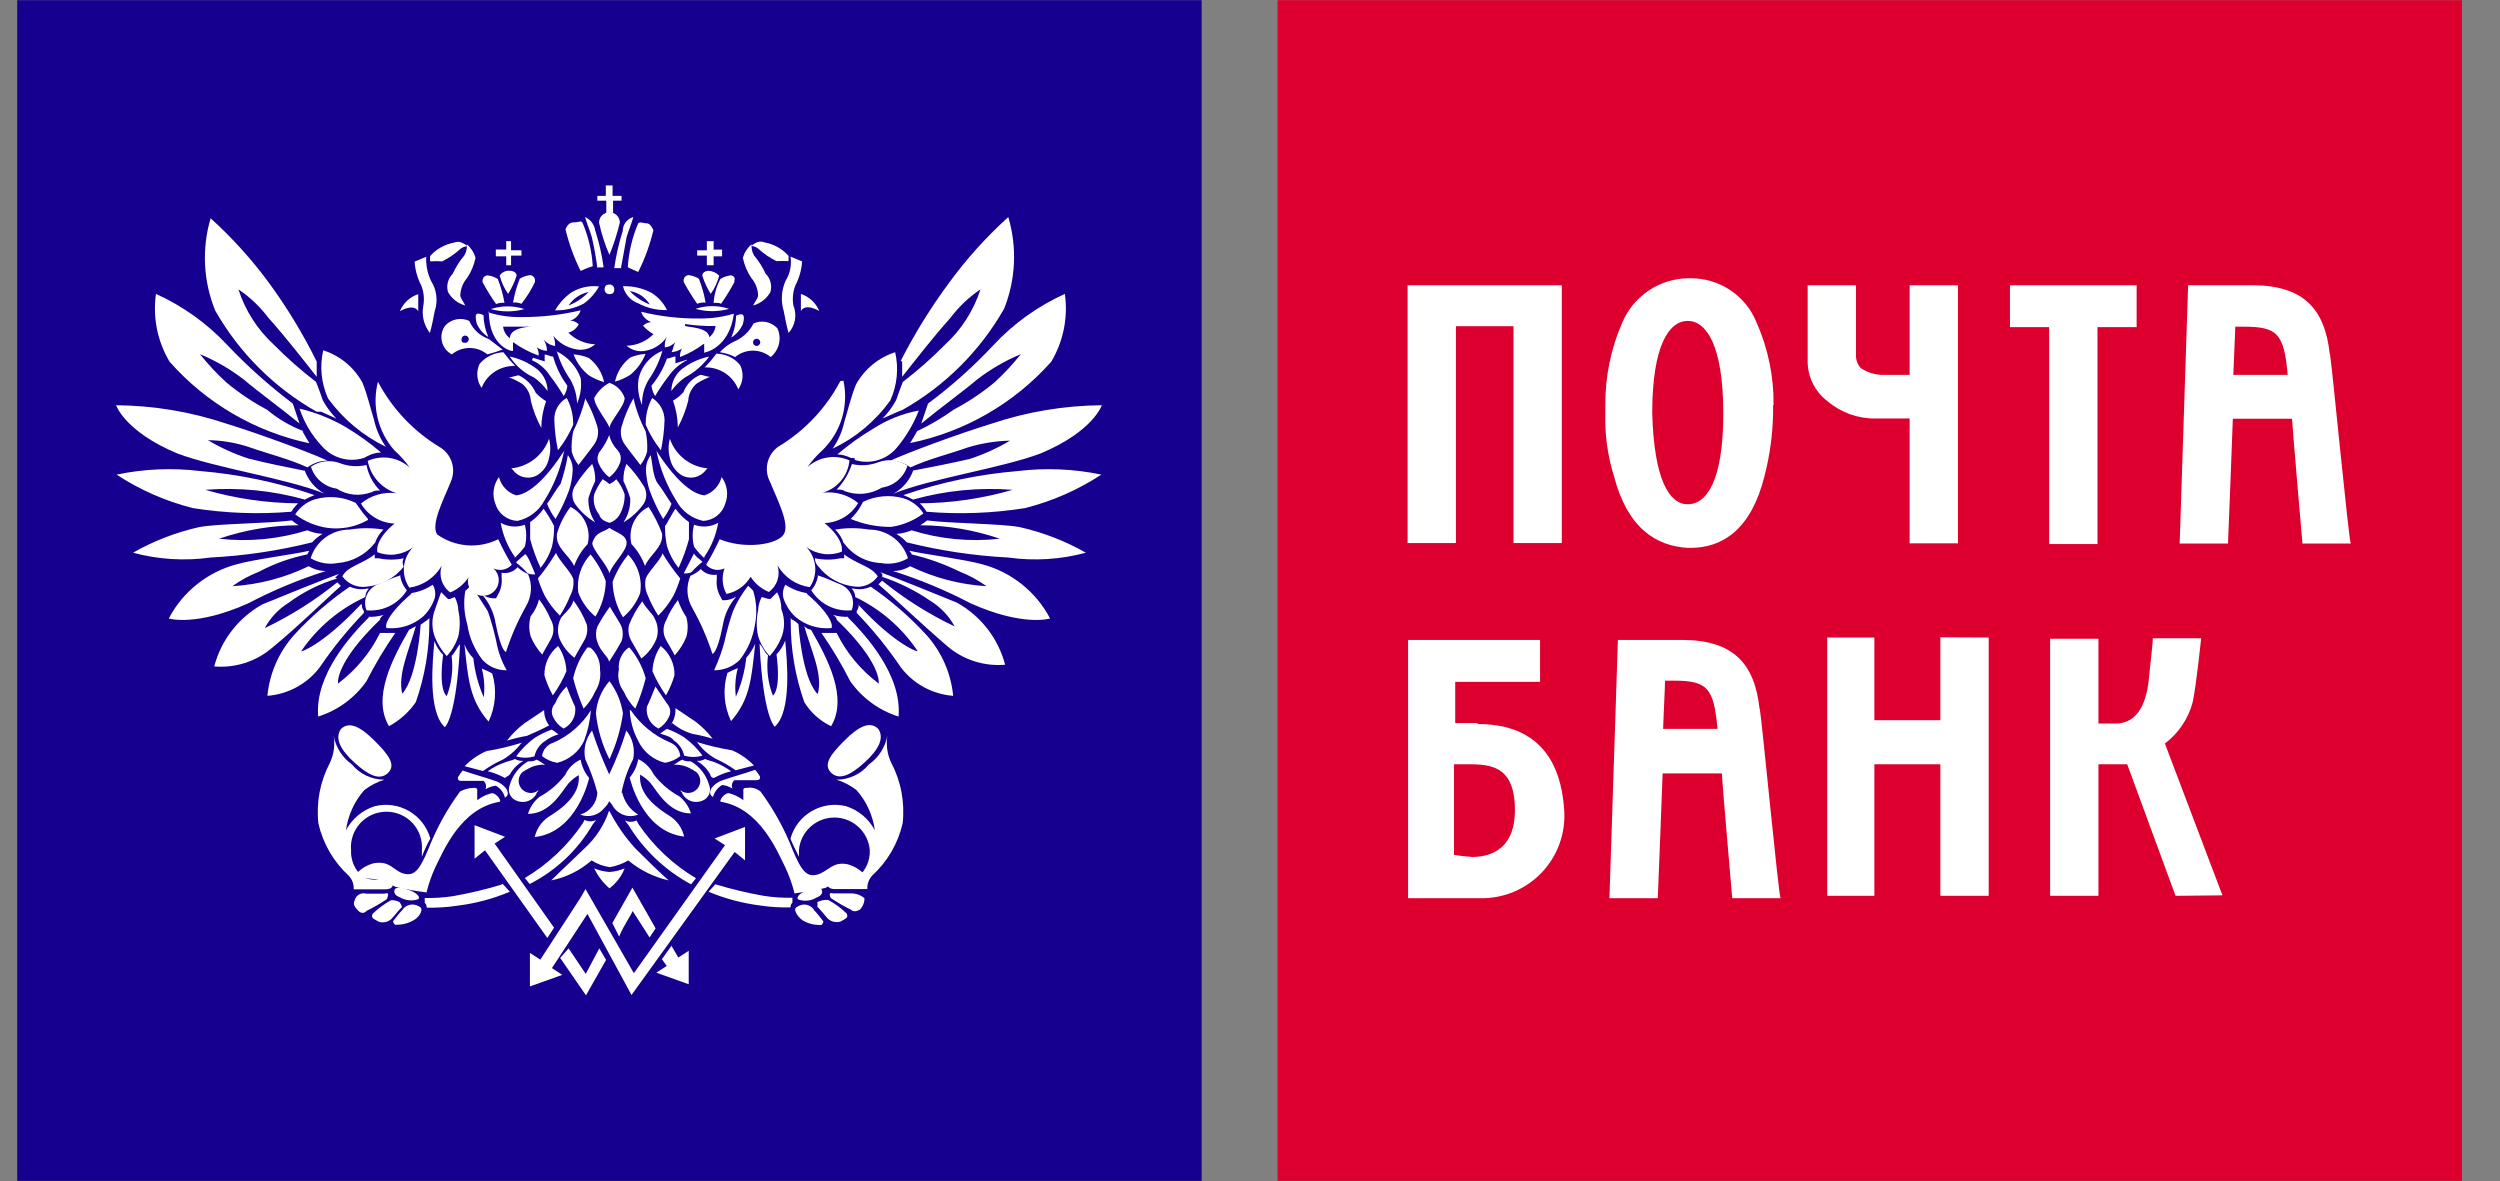
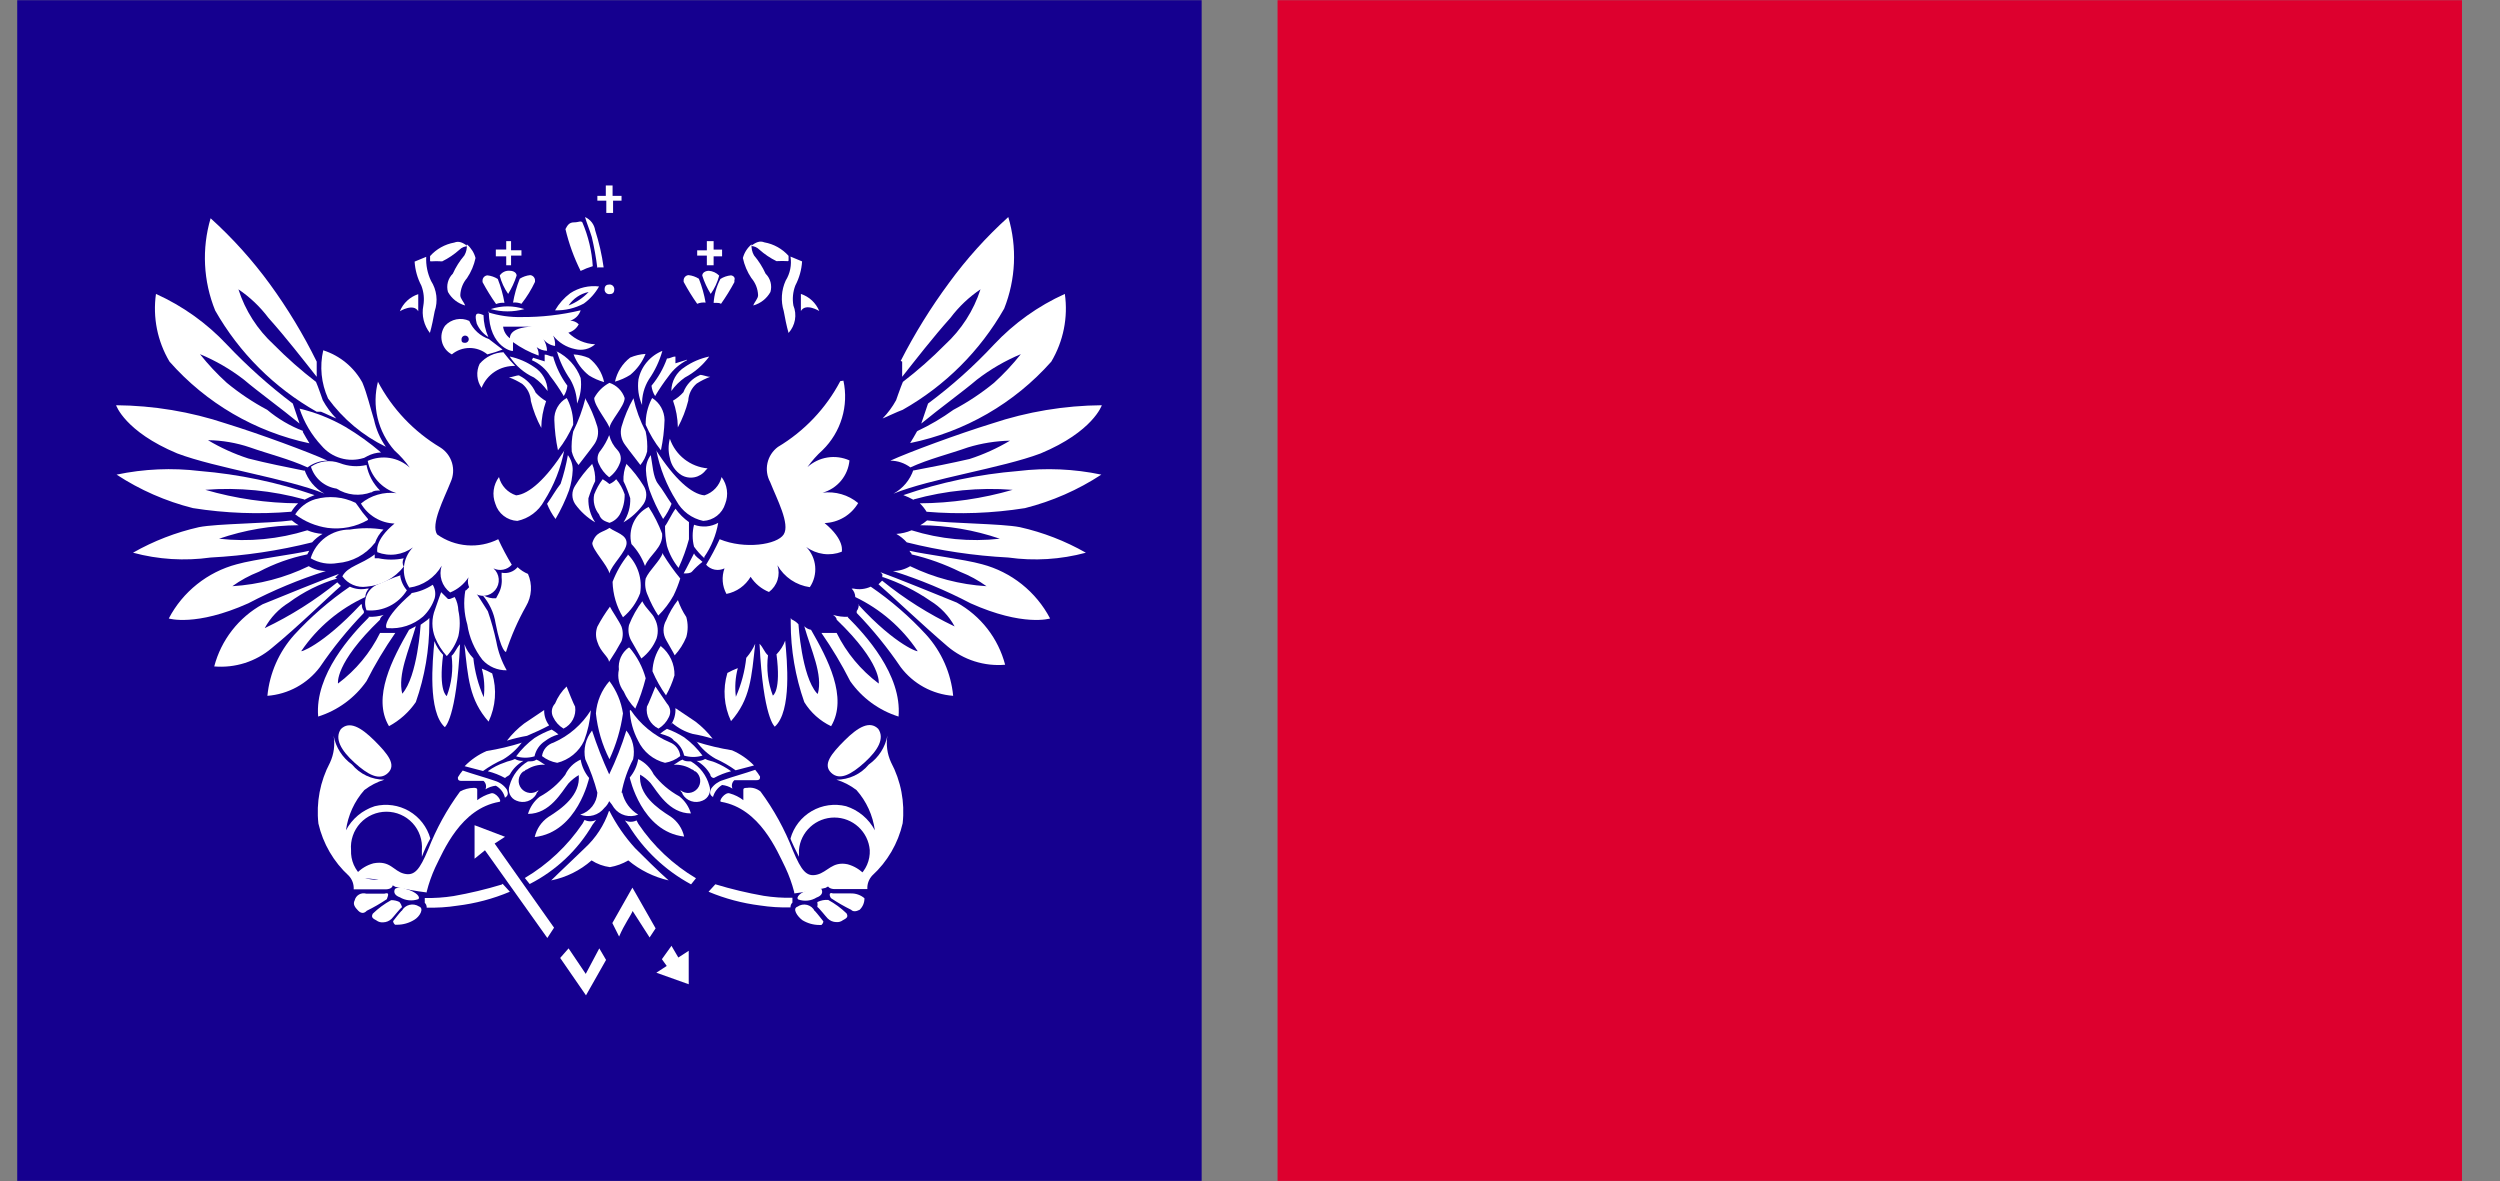
<svg xmlns="http://www.w3.org/2000/svg" width="127" height="60" viewBox="0 0 127 60" fill="none">
  <rect x="0" y="0" width="127" height="60" fill="#808080" stroke="none" />
  <path d="M0.875 0.01H61.044V59.989H0.875V0.01Z" fill="#15008F" />
  <path d="M64.9 0.01H125.069V59.989H64.9V0.01Z" fill="#DD002E" />
  <path d="M19.196 19.386C19.924 20.769 21.02 21.925 22.364 22.728C22.651 22.908 22.864 23.186 22.961 23.51C23.058 23.834 23.033 24.183 22.892 24.491C22.548 25.36 21.873 26.62 22.204 27.147C22.651 27.466 23.176 27.658 23.724 27.701C24.271 27.745 24.82 27.637 25.311 27.392C25.516 27.837 25.745 28.27 25.999 28.689C25.885 28.817 25.732 28.904 25.563 28.938C25.395 28.971 25.22 28.948 25.066 28.873C25.222 29.009 25.319 29.201 25.336 29.408C25.352 29.615 25.287 29.82 25.154 29.98C25.021 30.14 24.831 30.241 24.624 30.263C24.417 30.285 24.21 30.225 24.046 30.097C23.931 30.009 23.846 29.887 23.803 29.75C23.759 29.612 23.758 29.464 23.801 29.326C23.577 29.673 23.251 29.942 22.867 30.097C22.663 29.943 22.511 29.73 22.434 29.486C22.357 29.242 22.358 28.981 22.438 28.738C22.268 29.037 22.031 29.293 21.745 29.486C21.46 29.679 21.134 29.805 20.792 29.852C20.583 29.542 20.487 29.169 20.521 28.797C20.554 28.425 20.715 28.076 20.977 27.808C20.721 27.998 20.422 28.12 20.106 28.163C19.79 28.206 19.468 28.168 19.171 28.052C19.171 28.052 18.987 27.465 20.043 26.596C19.696 26.584 19.357 26.484 19.059 26.306C18.761 26.129 18.512 25.879 18.336 25.58C18.585 25.373 18.873 25.22 19.184 25.13C19.495 25.039 19.82 25.013 20.142 25.054C19.771 24.938 19.44 24.724 19.183 24.436C18.925 24.146 18.752 23.793 18.68 23.413C19.031 23.256 19.42 23.204 19.8 23.265C20.18 23.326 20.533 23.497 20.817 23.756C20.593 23.438 20.333 23.147 20.043 22.887C19.623 22.414 19.327 21.844 19.181 21.229C19.036 20.614 19.045 19.972 19.208 19.362L19.196 19.386ZM24.022 33.414C23.832 33.218 23.686 32.984 23.592 32.728C23.776 34.43 23.838 35.544 24.82 36.658C25.182 35.892 25.248 35.02 25.004 34.21C24.834 34.115 24.658 34.033 24.476 33.965C24.602 34.44 24.635 34.934 24.574 35.421C24.297 34.791 24.119 34.123 24.046 33.438L24.022 33.414ZM22.499 33.255C22.31 33.058 22.163 32.825 22.069 32.569C21.971 33.585 21.726 36.156 22.597 36.939C22.597 36.939 23.187 36.511 23.371 32.728C23.187 32.912 23.125 33.157 22.941 33.316C23.029 34.007 22.945 34.709 22.696 35.36C22.696 35.36 22.266 35.14 22.511 33.255H22.499ZM20.436 35.238C21.21 34.369 21.369 31.737 21.369 31.737L21.713 31.492L21.811 31.394V31.639C21.81 33.01 21.578 34.372 21.124 35.666C20.774 36.177 20.306 36.596 19.761 36.89C18.889 35.434 19.945 33.451 20.78 31.994L21.124 31.81C20.78 33.035 20.191 34.258 20.436 35.25V35.238ZM18.386 30.697C18.373 30.819 18.408 30.942 18.484 31.039V31.137C17.661 31.99 16.913 32.911 16.249 33.891C15.934 34.309 15.534 34.655 15.074 34.906C14.615 35.157 14.107 35.308 13.584 35.348C13.695 34.197 14.173 33.112 14.947 32.251C15.792 31.33 16.739 30.509 17.772 29.803C18.044 29.929 18.35 29.963 18.643 29.901H18.742C18.627 30.015 18.561 30.168 18.558 30.329C17.248 30.928 16.127 31.872 15.316 33.059C15.156 33.181 16.335 32.839 18.324 30.709L18.386 30.697ZM17.023 29.35L17.121 29.252L17.219 29.154C16.531 29.399 14.112 30.378 13.339 30.697C12.736 31.03 12.208 31.482 11.786 32.025C11.364 32.568 11.057 33.19 10.883 33.855C11.407 33.899 11.936 33.84 12.437 33.681C12.939 33.521 13.404 33.264 13.805 32.924C15.168 31.81 16.728 30.268 17.317 29.766L17.133 29.583C16.002 30.5 14.765 31.281 13.449 31.908C13.737 31.376 14.161 30.928 14.677 30.611C15.418 30.063 16.249 29.649 17.133 29.387L17.023 29.35ZM15.61 28.163L15.709 27.979C14.935 28.163 12.946 28.407 12.025 28.665C11.29 28.86 10.603 29.206 10.009 29.68C9.415 30.154 8.926 30.746 8.574 31.419C8.574 31.419 9.937 31.847 12.614 30.648C13.877 29.985 15.196 29.437 16.556 29.007C16.248 29.007 15.947 28.923 15.684 28.762C14.47 29.352 13.152 29.697 11.804 29.779C12.221 29.478 12.675 29.231 13.155 29.044C13.927 28.635 14.754 28.338 15.61 28.163ZM15.61 26.939C15.856 27.043 16.117 27.105 16.384 27.122C16.186 27.237 16.008 27.381 15.856 27.551C14.166 27.974 12.439 28.232 10.699 28.322C9.382 28.507 8.041 28.424 6.757 28.077C7.804 27.481 8.933 27.044 10.109 26.779C11.043 26.596 13.621 26.596 14.825 26.437C14.932 26.529 15.047 26.61 15.168 26.682C13.793 26.69 12.429 26.921 11.128 27.367C12.636 27.538 14.163 27.392 15.61 26.939ZM15.451 25.396C15.621 25.302 15.797 25.22 15.979 25.151C14.094 24.502 12.134 24.091 10.146 23.927C8.738 23.757 7.31 23.819 5.922 24.111C7.111 24.89 8.423 25.465 9.802 25.812C11.455 26.074 13.133 26.136 14.8 25.996C14.895 25.839 15.011 25.695 15.144 25.568C13.548 25.558 11.961 25.328 10.428 24.882C12.122 24.751 13.826 24.917 15.463 25.372L15.451 25.396ZM15.463 23.854C15.636 24.375 16 24.813 16.482 25.078C14.591 24.307 10.981 23.781 9.004 23.034C6.339 21.92 5.897 20.586 5.897 20.586C7.797 20.601 9.683 20.915 11.485 21.516C13.191 22.042 15.709 22.973 16.642 23.401C16.274 23.402 15.916 23.522 15.623 23.744C14.689 23.315 13.633 23.058 12.7 22.728C12.012 22.494 11.291 22.37 10.564 22.361C11.21 22.747 11.898 23.059 12.614 23.291C13.572 23.536 14.505 23.719 15.475 23.915L15.463 23.854ZM15.377 21.932C15.475 22.116 15.623 22.361 15.721 22.52C12.964 21.936 10.471 20.481 8.611 18.37C7.996 17.335 7.754 16.122 7.923 14.931C9.28 15.544 10.503 16.417 11.521 17.501C12.553 18.592 13.674 19.596 14.874 20.5L15.217 21.516C14.284 20.745 13.081 19.876 12.393 19.288C11.709 18.759 10.957 18.323 10.158 17.991C10.572 18.512 11.028 19 11.521 19.447C12.157 19.971 12.844 20.431 13.572 20.818C14.118 21.276 14.736 21.64 15.402 21.895" fill="white" />
  <path d="M23.666 29.999L23.911 29.754C24.255 30.183 24.501 30.623 24.783 31.052C24.957 31.557 25.101 32.072 25.213 32.594C25.305 33.106 25.483 33.599 25.741 34.051C25.51 34.055 25.282 34.01 25.07 33.92C24.858 33.829 24.668 33.694 24.513 33.525C24.104 33.001 23.837 32.382 23.739 31.725C23.572 31.161 23.538 30.566 23.641 29.987L23.666 29.999ZM22.413 30.085L22.659 30.33L22.757 30.428H22.855L23.101 30.33C23.213 30.541 23.276 30.776 23.285 31.015C23.378 31.443 23.378 31.885 23.285 32.313C23.169 32.692 22.967 33.039 22.696 33.329C22.446 33.055 22.247 32.74 22.106 32.398C21.919 31.931 21.919 31.41 22.106 30.942C22.229 30.575 22.327 30.317 22.413 30.073V30.085ZM20.866 30.134C21.266 30.076 21.648 29.929 21.983 29.705C22.045 29.807 22.085 29.921 22.102 30.038C22.119 30.156 22.112 30.276 22.082 30.391C21.965 30.744 21.762 31.064 21.492 31.321C21.245 31.534 20.959 31.695 20.649 31.796C20.339 31.897 20.012 31.935 19.687 31.909C19.564 31.97 19.405 31.444 20.915 30.146L20.866 30.134ZM20.326 29.216C20.361 29.501 20.481 29.769 20.669 29.987C20.457 30.331 20.153 30.608 19.79 30.788C19.428 30.968 19.022 31.042 18.619 31.003C18.523 30.761 18.524 30.491 18.623 30.249C18.721 30.008 18.909 29.813 19.147 29.705C19.552 29.546 19.896 29.363 20.375 29.216" fill="white" />
  <path d="M20.522 28.359C20.093 28.451 19.649 28.451 19.221 28.359H19.036V28.163C18.349 28.689 17.673 28.751 17.391 29.277C17.528 29.468 17.715 29.618 17.931 29.711C18.148 29.804 18.385 29.836 18.619 29.803C18.987 29.773 19.345 29.667 19.671 29.492C19.996 29.317 20.282 29.077 20.51 28.787C20.473 28.722 20.454 28.648 20.454 28.573C20.454 28.498 20.473 28.424 20.51 28.359H20.522ZM19.049 27.588C19.135 27.328 19.282 27.093 19.478 26.902C18.913 26.81 18.337 26.81 17.772 26.902C17.327 26.899 16.893 27.039 16.534 27.301C16.176 27.564 15.912 27.935 15.782 28.359C16.192 28.602 16.676 28.689 17.145 28.604C17.514 28.575 17.873 28.47 18.199 28.295C18.524 28.12 18.81 27.879 19.036 27.588H19.049ZM18.692 26.364C18.501 26.147 18.325 25.918 18.165 25.678L18.066 25.544C17.428 25.234 16.699 25.169 16.016 25.36C15.594 25.486 15.232 25.76 14.996 26.131C15.478 26.495 16.044 26.73 16.642 26.817C17.351 26.91 18.072 26.768 18.692 26.413V26.364ZM18.877 25.017C18.975 24.919 19.122 24.919 19.306 24.919C18.95 24.567 18.71 24.114 18.619 23.622C18.165 23.728 17.69 23.694 17.256 23.524C17.015 23.436 16.757 23.407 16.503 23.439C16.249 23.471 16.006 23.563 15.795 23.708C15.884 23.997 16.054 24.255 16.284 24.452C16.514 24.649 16.796 24.777 17.096 24.822C17.356 24.988 17.651 25.091 17.958 25.123C18.265 25.154 18.576 25.114 18.864 25.005L18.877 25.017ZM18.484 23.267L18.668 23.169C18.88 23.057 19.115 22.994 19.356 22.985C18.792 22.503 18.188 22.069 17.55 21.688C16.822 21.267 16.036 20.953 15.217 20.758C15.448 21.459 15.83 22.102 16.335 22.643C16.59 22.945 16.929 23.165 17.309 23.276C17.689 23.387 18.093 23.384 18.471 23.267H18.484ZM19.589 22.679C19.305 22.27 19.105 21.808 19 21.321C18.815 20.733 18.656 20.023 18.41 19.436C17.982 18.655 17.27 18.068 16.421 17.795C16.231 18.616 16.318 19.476 16.666 20.244C17.425 21.286 18.428 22.126 19.589 22.692V22.679ZM26.293 28.812C26.446 28.958 26.625 29.074 26.822 29.155C26.936 29.416 26.987 29.701 26.97 29.986C26.953 30.272 26.868 30.549 26.723 30.795C26.306 31.534 25.965 32.313 25.704 33.121C25.704 33.121 25.459 33.121 25.176 31.664C25.09 31.123 24.852 30.618 24.488 30.207C24.648 30.308 24.828 30.371 25.016 30.391H25.201L25.299 30.207C25.451 29.944 25.516 29.64 25.483 29.338V29.093C25.631 29.124 25.785 29.114 25.927 29.064C26.07 29.015 26.197 28.928 26.293 28.812Z" fill="white" />
  <path d="M16.089 18.371V19.142C15.402 18.273 14.542 17.159 13.633 16.143C13.21 15.58 12.695 15.092 12.111 14.698C12.458 15.777 13.08 16.747 13.916 17.514C14.584 18.19 15.298 18.82 16.052 19.399L16.151 19.644C16.249 19.889 16.335 20.17 16.396 20.329C16.582 20.669 16.813 20.982 17.084 21.259C16.838 21.162 16.556 21.015 16.31 20.917H16.089C13.935 19.699 12.153 17.923 10.932 15.776C10.326 14.284 10.244 12.632 10.699 11.088C11.814 12.096 12.822 13.216 13.707 14.429C14.613 15.673 15.41 16.991 16.089 18.371ZM46.419 25.397C46.249 25.303 46.073 25.221 45.891 25.152C47.777 24.502 49.736 24.091 51.724 23.928C53.133 23.757 54.56 23.82 55.948 24.111C54.759 24.89 53.447 25.465 52.068 25.813C50.416 26.075 48.737 26.137 47.07 25.997C46.975 25.839 46.859 25.695 46.726 25.568C48.322 25.559 49.909 25.328 51.442 24.883C49.748 24.751 48.044 24.917 46.407 25.372L46.419 25.397ZM46.407 23.855C46.234 24.376 45.87 24.813 45.388 25.078C47.279 24.307 50.889 23.781 52.866 23.034C55.531 21.921 55.973 20.586 55.973 20.586C54.073 20.601 52.187 20.915 50.386 21.517C48.679 22.043 46.161 22.973 45.228 23.402C45.596 23.402 45.954 23.523 46.248 23.744C47.181 23.316 48.237 23.059 49.17 22.728C49.863 22.517 50.582 22.402 51.307 22.386C50.66 22.772 49.972 23.084 49.256 23.316C48.298 23.536 47.365 23.72 46.395 23.903L46.407 23.855ZM46.579 21.921C46.481 22.104 46.333 22.349 46.235 22.508C49.012 21.94 51.529 20.488 53.406 18.371C54.021 17.335 54.264 16.122 54.094 14.931C52.737 15.544 51.515 16.418 50.496 17.502C49.472 18.601 48.35 19.604 47.144 20.501L46.8 21.517C47.733 20.745 48.937 19.876 49.624 19.289C50.309 18.76 51.06 18.324 51.859 17.991C51.445 18.513 50.989 19 50.496 19.448C49.856 19.973 49.165 20.432 48.433 20.819C47.859 21.235 47.246 21.595 46.604 21.896L46.579 21.921ZM45.83 18.371V19.142C46.518 18.273 47.377 17.159 48.286 16.143C48.709 15.58 49.224 15.092 49.809 14.698C49.461 15.777 48.839 16.747 48.003 17.514C47.335 18.19 46.621 18.82 45.867 19.399L45.769 19.644C45.67 19.889 45.584 20.17 45.523 20.329C45.337 20.669 45.106 20.982 44.835 21.259C45.081 21.162 45.363 21.015 45.609 20.917L45.855 20.819C48.008 19.602 49.791 17.825 51.012 15.678C51.601 14.194 51.675 12.556 51.221 11.026C50.105 12.034 49.097 13.154 48.212 14.368C47.286 15.62 46.464 16.947 45.756 18.334L45.83 18.371ZM18.742 31.358C17.87 32.227 15.979 34.271 16.163 36.401C17.158 36.088 18.022 35.455 18.619 34.602C19.049 33.753 19.538 32.935 20.08 32.154H19.306C18.807 33.166 18.075 34.047 17.17 34.724C17.17 34.724 16.986 33.708 19.306 31.48C19.306 31.382 19.405 31.297 19.491 31.235C19.24 31.312 18.979 31.345 18.717 31.334L18.742 31.358ZM42.686 19.362C41.959 20.745 40.862 21.901 39.518 22.704C39.248 22.905 39.059 23.196 38.987 23.524C38.915 23.853 38.964 24.196 39.125 24.491C39.469 25.36 40.145 26.621 39.813 27.147C39.481 27.674 37.824 27.918 36.559 27.392C36.354 27.837 36.125 28.27 35.871 28.689C35.985 28.817 36.138 28.905 36.307 28.938C36.475 28.971 36.65 28.948 36.805 28.873C36.728 29.084 36.698 29.309 36.715 29.532C36.731 29.756 36.796 29.973 36.903 30.171C37.158 30.121 37.399 30.018 37.611 29.868C37.822 29.718 38 29.525 38.131 29.302C38.354 29.648 38.68 29.918 39.064 30.073C39.269 29.919 39.421 29.706 39.498 29.462C39.575 29.218 39.573 28.957 39.494 28.714C39.664 29.013 39.901 29.269 40.186 29.462C40.471 29.655 40.798 29.78 41.139 29.828C41.349 29.518 41.444 29.145 41.411 28.773C41.377 28.401 41.217 28.052 40.955 27.784C41.21 27.974 41.51 28.096 41.826 28.139C42.142 28.182 42.463 28.144 42.76 28.029C42.76 28.029 42.944 27.441 41.888 26.572C42.236 26.559 42.574 26.46 42.873 26.282C43.171 26.105 43.419 25.855 43.595 25.556C43.347 25.349 43.058 25.196 42.748 25.106C42.437 25.015 42.111 24.989 41.79 25.03C42.157 24.925 42.483 24.712 42.726 24.42C42.969 24.127 43.118 23.768 43.153 23.389C42.802 23.232 42.413 23.18 42.033 23.241C41.653 23.302 41.3 23.473 41.016 23.732C41.241 23.414 41.5 23.123 41.79 22.863C42.25 22.412 42.587 21.852 42.772 21.235C42.957 20.619 42.982 19.966 42.846 19.338L42.686 19.362ZM37.934 33.39C38.11 33.184 38.255 32.953 38.364 32.704C38.18 34.406 38.118 35.52 37.136 36.634C36.774 35.868 36.708 34.996 36.952 34.185C37.122 34.091 37.298 34.01 37.48 33.941C37.355 34.416 37.321 34.91 37.382 35.397C37.659 34.767 37.837 34.099 37.91 33.414L37.934 33.39ZM39.457 33.231C39.646 33.034 39.792 32.801 39.887 32.545C39.985 33.561 40.231 36.132 39.359 36.915C39.359 36.915 38.769 36.487 38.585 32.704C38.769 32.888 38.831 33.133 39.015 33.292C38.927 33.983 39.011 34.685 39.261 35.336C39.261 35.336 39.69 35.116 39.445 33.231H39.457ZM41.495 35.214C40.722 34.345 40.562 31.713 40.562 31.713C40.467 31.607 40.349 31.524 40.218 31.468L40.169 31.395V31.64C40.17 33.011 40.403 34.372 40.857 35.667C41.183 36.197 41.656 36.623 42.22 36.891C43.092 35.434 42.036 33.451 41.201 31.994C41.069 31.971 40.949 31.907 40.857 31.811C41.201 33.035 41.815 34.259 41.544 35.25L41.495 35.214ZM43.62 30.697C43.633 30.82 43.597 30.942 43.521 31.04V31.138C44.344 31.99 45.092 32.912 45.756 33.892C46.071 34.309 46.471 34.656 46.931 34.907C47.39 35.158 47.898 35.309 48.421 35.348C48.31 34.197 47.833 33.112 47.058 32.252C46.213 31.331 45.266 30.509 44.234 29.803C43.961 29.929 43.655 29.963 43.362 29.901H43.264C43.378 30.015 43.444 30.169 43.448 30.33C44.726 30.942 45.816 31.884 46.604 33.059C46.763 33.182 45.547 32.839 43.595 30.709L43.62 30.697ZM44.823 29.351V29.167L44.725 29.069C45.413 29.314 47.831 30.293 48.605 30.611C49.207 30.945 49.736 31.397 50.158 31.939C50.58 32.482 50.887 33.105 51.061 33.769C50.536 33.814 50.008 33.755 49.506 33.595C49.005 33.436 48.54 33.179 48.139 32.839C46.837 31.725 45.216 30.183 44.627 29.681L44.811 29.497C45.942 30.415 47.179 31.196 48.495 31.823C48.207 31.291 47.783 30.843 47.267 30.526C46.51 30.005 45.683 29.593 44.811 29.302L44.823 29.351ZM46.309 28.163C46.309 28.065 46.211 28.065 46.211 27.98C46.984 28.163 48.974 28.408 49.894 28.665C50.63 28.861 51.316 29.206 51.91 29.68C52.504 30.155 52.993 30.747 53.345 31.419C53.345 31.419 51.982 31.848 49.305 30.648C48.042 29.986 46.723 29.437 45.363 29.008C45.671 29.008 45.973 28.923 46.235 28.763C47.449 29.352 48.768 29.698 50.115 29.779C49.698 29.479 49.244 29.232 48.765 29.044C47.982 28.659 47.158 28.363 46.309 28.163ZM46.309 26.939C46.063 27.044 45.802 27.106 45.535 27.123C45.733 27.237 45.911 27.382 46.063 27.551C47.753 27.974 49.48 28.232 51.221 28.322C52.538 28.508 53.879 28.424 55.162 28.078C54.116 27.482 52.986 27.044 51.81 26.78C50.877 26.596 48.298 26.596 47.095 26.437C46.988 26.529 46.873 26.611 46.751 26.682C48.126 26.69 49.49 26.922 50.791 27.367C49.283 27.536 47.757 27.39 46.309 26.939Z" fill="white" />
-   <path d="M38.254 29.999L38.008 29.754C37.694 30.151 37.434 30.587 37.234 31.052C37.06 31.557 36.917 32.072 36.805 32.594C36.67 33.093 36.494 33.581 36.277 34.051C36.518 34.053 36.757 34.007 36.98 33.917C37.203 33.827 37.407 33.693 37.578 33.524C37.988 33.001 38.254 32.381 38.352 31.725C38.467 31.146 38.433 30.549 38.254 29.987V29.999ZM39.481 30.085L39.236 30.329L39.138 30.427H39.039L38.696 30.329C38.583 30.541 38.52 30.776 38.511 31.015C38.419 31.442 38.419 31.885 38.511 32.312C38.627 32.691 38.829 33.039 39.101 33.328C39.35 33.055 39.55 32.74 39.69 32.398C39.877 31.93 39.877 31.409 39.69 30.942C39.692 30.638 39.616 30.339 39.469 30.072L39.481 30.085ZM41.016 30.134C40.617 30.076 40.235 29.929 39.899 29.705C39.838 29.807 39.797 29.92 39.781 30.038C39.764 30.156 39.771 30.276 39.801 30.391C39.918 30.744 40.12 31.064 40.39 31.321C40.637 31.534 40.923 31.695 41.233 31.796C41.543 31.896 41.87 31.935 42.195 31.909C42.294 31.97 42.478 31.443 40.967 30.146L41.016 30.134ZM41.557 29.216C41.521 29.501 41.401 29.769 41.213 29.987C41.425 30.331 41.73 30.608 42.092 30.788C42.455 30.967 42.861 31.042 43.264 31.003C43.359 30.76 43.358 30.49 43.26 30.249C43.161 30.007 42.974 29.813 42.736 29.705C42.33 29.546 41.986 29.363 41.508 29.216H41.557ZM41.397 28.359C41.826 28.451 42.27 28.451 42.699 28.359H42.883V28.163C43.571 28.689 44.246 28.75 44.59 29.277C44.467 29.455 44.299 29.598 44.102 29.69C43.906 29.783 43.689 29.822 43.472 29.803C43.104 29.772 42.746 29.666 42.421 29.492C42.095 29.317 41.81 29.077 41.581 28.787C41.466 28.674 41.399 28.52 41.397 28.359ZM42.858 27.588C42.772 27.328 42.624 27.093 42.429 26.902C42.994 26.809 43.57 26.809 44.135 26.902C44.58 26.899 45.014 27.039 45.373 27.301C45.731 27.564 45.995 27.935 46.125 28.359C45.715 28.602 45.231 28.689 44.762 28.604C44.39 28.588 44.026 28.489 43.699 28.313C43.371 28.137 43.088 27.889 42.871 27.588H42.858ZM43.215 26.363C43.424 26.163 43.602 25.932 43.742 25.678L43.841 25.494C44.479 25.185 45.208 25.12 45.891 25.311C46.313 25.437 46.675 25.711 46.91 26.082C46.429 26.445 45.863 26.681 45.265 26.767C44.561 26.771 43.864 26.634 43.215 26.363ZM42.932 24.968C42.834 24.87 42.686 24.87 42.502 24.87C42.855 24.501 43.119 24.058 43.276 23.573C43.73 23.679 44.205 23.645 44.639 23.475C44.88 23.387 45.138 23.358 45.392 23.39C45.646 23.422 45.889 23.514 46.1 23.658C46.011 23.948 45.841 24.206 45.611 24.403C45.38 24.6 45.099 24.728 44.798 24.772C44.522 24.942 44.21 25.046 43.886 25.078C43.563 25.11 43.237 25.068 42.932 24.956V24.968ZM43.411 23.267H43.227C43.014 23.155 42.779 23.092 42.539 23.083C43.103 22.6 43.707 22.166 44.344 21.786C45.053 21.326 45.846 21.009 46.677 20.855C46.41 21.54 46.033 22.177 45.56 22.74C45.307 23.045 44.968 23.267 44.587 23.378C44.207 23.49 43.801 23.485 43.423 23.365L43.411 23.267ZM42.306 22.777C42.59 22.367 42.79 21.905 42.895 21.418C43.079 20.831 43.239 20.121 43.485 19.533C43.913 18.753 44.625 18.166 45.474 17.893C45.663 18.714 45.577 19.574 45.228 20.341C44.477 21.39 43.472 22.233 42.306 22.789V22.777ZM35.601 28.91C35.448 29.056 35.269 29.172 35.073 29.252C34.959 29.514 34.908 29.799 34.925 30.084C34.942 30.369 35.027 30.646 35.172 30.892C35.589 31.632 35.93 32.411 36.191 33.218C36.191 33.218 36.436 33.218 36.719 31.762C36.805 31.221 37.043 30.716 37.406 30.305C37.247 30.406 37.066 30.469 36.878 30.489H36.694L36.596 30.305C36.444 30.042 36.379 29.738 36.412 29.436V29.191C36.264 29.217 36.112 29.204 35.97 29.155C35.828 29.106 35.701 29.021 35.601 28.91Z" fill="white" />
  <path d="M43.067 31.358C43.939 32.227 45.83 34.271 45.646 36.401C44.65 36.088 43.787 35.455 43.19 34.602C42.76 33.753 42.271 32.935 41.729 32.154H42.502C43.001 33.166 43.733 34.047 44.639 34.724C44.639 34.724 44.823 33.708 42.502 31.48C42.502 31.382 42.404 31.297 42.318 31.235C42.568 31.312 42.83 31.345 43.092 31.334L43.067 31.358ZM24.93 15.702C25.484 15.517 26.084 15.517 26.637 15.702C26.079 15.857 25.489 15.857 24.93 15.702ZM31.205 14.698C31.205 14.882 31.107 14.943 30.96 14.943C30.927 14.945 30.894 14.94 30.864 14.928C30.833 14.917 30.805 14.899 30.782 14.876C30.759 14.852 30.741 14.825 30.729 14.794C30.717 14.764 30.712 14.731 30.714 14.698C30.714 14.515 30.812 14.454 30.96 14.454C30.992 14.452 31.025 14.457 31.056 14.469C31.086 14.48 31.114 14.498 31.137 14.521C31.16 14.544 31.178 14.572 31.19 14.603C31.202 14.633 31.207 14.666 31.205 14.698ZM29.498 13.768C29.159 13.091 28.899 12.376 28.725 11.638C28.823 11.455 28.909 11.296 29.155 11.296C29.4 11.296 29.498 11.198 29.584 11.296C29.887 12.003 30.066 12.756 30.112 13.523C29.897 13.586 29.687 13.668 29.486 13.768H29.498ZM30.321 13.585H30.665C30.576 12.945 30.432 12.314 30.235 11.7C30.213 11.553 30.154 11.415 30.064 11.297C29.974 11.18 29.855 11.086 29.719 11.026C29.818 11.369 29.965 11.712 30.063 12.042C30.186 12.563 30.28 13.09 30.346 13.621L30.321 13.585ZM29.658 15.421C29.21 15.661 28.706 15.779 28.197 15.764C28.393 15.425 28.656 15.129 28.97 14.894C29.402 14.612 29.919 14.49 30.432 14.552C30.24 14.894 29.976 15.191 29.658 15.421ZM28.884 15.519C29.27 15.367 29.619 15.134 29.904 14.833C29.486 14.918 29.12 15.165 28.884 15.519Z" fill="white" />
  <path d="M24.783 15.861C25.334 16.037 25.911 16.12 26.49 16.106C27.503 16.114 28.513 15.999 29.498 15.763C29.459 15.886 29.391 15.999 29.299 16.09C29.207 16.182 29.094 16.25 28.97 16.289C29.132 16.293 29.286 16.359 29.4 16.473C29.347 16.577 29.272 16.669 29.181 16.742C29.09 16.816 28.985 16.87 28.872 16.901C29.236 17.261 29.723 17.471 30.235 17.489C30.098 17.61 29.934 17.695 29.756 17.738C29.578 17.78 29.393 17.779 29.216 17.734C28.774 17.645 28.378 17.402 28.099 17.048C28.176 17.212 28.21 17.394 28.197 17.575C28.081 17.559 27.969 17.521 27.867 17.462C27.766 17.403 27.678 17.325 27.607 17.232C27.718 17.409 27.781 17.611 27.791 17.82C27.6 17.816 27.415 17.752 27.264 17.636C27.339 17.765 27.374 17.915 27.362 18.064C26.898 17.898 26.46 17.667 26.06 17.379V17.807C26.158 17.905 24.832 17.709 24.832 15.824L24.783 15.861ZM27.067 16.595H25.557C25.572 16.711 25.61 16.823 25.669 16.924C25.729 17.024 25.807 17.113 25.901 17.183C25.901 16.595 27.018 16.595 27.018 16.595H27.067ZM24.562 16.008C24.569 16.392 24.653 16.77 24.808 17.122C24.546 16.958 24.34 16.719 24.218 16.436C24.12 16.008 24.12 15.812 24.562 16.008ZM24.845 17.232L25.532 17.758C25.279 17.854 25.021 17.936 24.759 18.003C24.505 17.793 24.186 17.678 23.856 17.678C23.526 17.678 23.207 17.793 22.953 18.003C22.828 17.937 22.717 17.845 22.63 17.733C22.543 17.62 22.481 17.491 22.449 17.353C22.416 17.215 22.413 17.071 22.441 16.932C22.469 16.793 22.526 16.662 22.61 16.546C22.761 16.38 22.962 16.267 23.183 16.223C23.404 16.179 23.634 16.206 23.838 16.302C23.932 16.519 24.072 16.715 24.248 16.875C24.423 17.035 24.631 17.157 24.857 17.232H24.845ZM23.629 17.416C23.665 17.416 23.701 17.405 23.731 17.384C23.761 17.364 23.785 17.336 23.799 17.302C23.813 17.269 23.817 17.232 23.809 17.196C23.802 17.16 23.785 17.128 23.759 17.102C23.733 17.076 23.701 17.059 23.665 17.052C23.629 17.045 23.592 17.048 23.558 17.062C23.525 17.076 23.496 17.1 23.476 17.13C23.455 17.16 23.445 17.196 23.445 17.232C23.445 17.33 23.445 17.416 23.629 17.416ZM25.581 17.905C25.763 18.146 25.96 18.375 26.171 18.591C25.806 18.578 25.445 18.678 25.14 18.877C24.834 19.077 24.598 19.366 24.464 19.704C24.341 19.527 24.267 19.321 24.25 19.106C24.232 18.891 24.272 18.675 24.366 18.48C24.518 18.303 24.706 18.158 24.917 18.057C25.129 17.956 25.359 17.9 25.593 17.893L25.581 17.905ZM27.079 18.174L27.669 18.358V18.015C27.853 18.015 27.914 18.113 28.099 18.113C28.248 18.647 28.493 19.148 28.823 19.594C28.803 19.782 28.74 19.962 28.639 20.121C28.431 19.768 28.201 19.429 27.951 19.105C27.73 18.747 27.404 18.465 27.018 18.297L27.079 18.174ZM25.901 18.113C26.34 18.207 26.758 18.386 27.128 18.64C27.337 18.769 27.51 18.95 27.63 19.164C27.75 19.378 27.814 19.618 27.816 19.864C27.628 19.598 27.395 19.366 27.128 19.178C26.627 18.95 26.202 18.585 25.901 18.125V18.113ZM25.901 13.756C26.085 13.756 26.244 13.854 26.244 14C26.14 14.327 25.995 14.639 25.814 14.931C25.616 14.649 25.471 14.334 25.385 14C25.441 13.915 25.52 13.846 25.614 13.803C25.707 13.76 25.811 13.743 25.913 13.756H25.901ZM25.63 15.396C25.558 14.977 25.443 14.567 25.287 14.172C25.127 14.071 24.946 14.008 24.759 13.988C24.695 13.994 24.636 14.021 24.591 14.066C24.546 14.111 24.518 14.17 24.513 14.233V14.331C24.719 14.716 24.949 15.088 25.201 15.445C25.337 15.391 25.484 15.37 25.63 15.384V15.396ZM26.06 15.384C26.132 14.965 26.247 14.555 26.404 14.159C26.564 14.059 26.744 13.996 26.932 13.976C26.995 13.981 27.055 14.009 27.099 14.054C27.144 14.099 27.172 14.158 27.178 14.221V14.319C26.992 14.715 26.762 15.089 26.49 15.432C26.354 15.376 26.206 15.355 26.06 15.371V15.384ZM26.49 12.715H25.962V12.25H25.716V12.678H25.188V13.021H25.716V13.474H25.962V12.984H26.49V12.715ZM21.247 15.775V14.943C21.037 15.012 20.845 15.125 20.684 15.275C20.523 15.425 20.396 15.608 20.313 15.812C20.313 15.812 21.001 15.384 21.247 15.812V15.775ZM21.836 16.926C21.934 16.583 22.02 16.155 22.082 15.812C22.168 15.557 22.197 15.287 22.165 15.02C22.133 14.753 22.042 14.497 21.897 14.27C21.715 13.888 21.631 13.468 21.652 13.046L21.062 13.29C21.089 13.718 21.206 14.135 21.406 14.514C21.53 14.838 21.564 15.189 21.505 15.53C21.457 15.774 21.463 16.025 21.523 16.266C21.582 16.507 21.693 16.732 21.848 16.926H21.836ZM21.848 13.254V13.009C22.169 12.649 22.601 12.408 23.076 12.323C23.322 12.226 23.506 12.323 23.764 12.507C23.602 12.511 23.448 12.576 23.334 12.691C23.072 12.925 22.778 13.123 22.462 13.278C22.266 13.264 22.069 13.264 21.873 13.278" fill="white" />
  <path d="M23.727 12.422C23.937 12.602 24.087 12.841 24.157 13.107C24.08 13.47 23.934 13.815 23.727 14.123C23.518 14.367 23.397 14.673 23.383 14.992C23.383 15.176 23.567 15.335 23.629 15.519C23.445 15.467 23.274 15.38 23.124 15.263C22.975 15.145 22.85 14.999 22.757 14.833C22.71 14.671 22.709 14.498 22.752 14.335C22.795 14.171 22.882 14.022 23.003 13.903C23.155 13.567 23.353 13.254 23.592 12.973C23.689 12.802 23.732 12.605 23.715 12.41L23.727 12.422ZM28.283 17.82C28.428 18.34 28.661 18.833 28.97 19.277C29.184 19.65 29.303 20.071 29.314 20.501C29.493 20.093 29.556 19.644 29.498 19.203C29.28 18.609 28.84 18.122 28.27 17.845L28.283 17.82ZM29.142 18.004C29.409 18.021 29.67 18.083 29.916 18.187C30.311 18.491 30.586 18.925 30.689 19.411C30.416 19.335 30.156 19.219 29.916 19.069C29.567 18.794 29.3 18.43 29.142 18.016V18.004ZM26.379 19.069C26.195 19.069 26.036 19.166 25.851 19.166C26.092 19.255 26.323 19.37 26.539 19.509C26.666 19.617 26.77 19.75 26.844 19.899C26.918 20.049 26.96 20.212 26.969 20.378C27.088 20.851 27.265 21.308 27.497 21.737C27.503 21.274 27.586 20.815 27.742 20.378C27.545 20.264 27.367 20.119 27.214 19.95C27.048 19.571 26.752 19.263 26.379 19.081V19.069ZM28.835 20.305C29.029 20.701 29.126 21.137 29.118 21.578C28.918 22.042 28.658 22.479 28.344 22.875C28.237 22.368 28.176 21.852 28.16 21.333C28.151 21.108 28.205 20.885 28.316 20.688C28.426 20.492 28.589 20.329 28.786 20.219L28.835 20.305ZM29.719 20.219C29.984 20.679 30.195 21.168 30.346 21.676C30.388 21.834 30.394 22.001 30.362 22.162C30.33 22.323 30.261 22.475 30.162 22.606C29.916 22.949 29.634 23.291 29.388 23.622C29.224 23.421 29.107 23.187 29.044 22.937C29.023 22.596 29.048 22.254 29.118 21.921C29.386 21.377 29.596 20.807 29.744 20.219H29.719ZM30.088 23.561C29.756 23.898 29.464 24.272 29.216 24.675C29.125 24.813 29.076 24.974 29.076 25.14C29.076 25.305 29.125 25.467 29.216 25.605C29.486 25.983 29.834 26.3 30.235 26.535C29.993 26.174 29.872 25.745 29.891 25.311C29.984 25.013 30.099 24.723 30.235 24.442C30.25 24.136 30.196 23.831 30.076 23.549L30.088 23.561ZM28.848 23.12C29.015 23.342 29.101 23.614 29.093 23.891C29.077 24.236 29.015 24.578 28.909 24.907C28.724 25.412 28.494 25.9 28.221 26.364C28.044 26.128 27.899 25.868 27.791 25.593C28.037 25.25 28.221 24.907 28.479 24.577C28.638 24.101 28.761 23.614 28.848 23.12ZM28.663 22.875C28.487 23.788 28.142 24.66 27.644 25.446C27.505 25.704 27.31 25.928 27.075 26.103C26.84 26.279 26.569 26.401 26.281 26.462C26.028 26.45 25.784 26.36 25.584 26.204C25.384 26.049 25.237 25.835 25.164 25.593C25.077 25.369 25.048 25.127 25.081 24.89C25.113 24.652 25.205 24.427 25.348 24.234C25.402 24.45 25.51 24.649 25.663 24.812C25.815 24.975 26.007 25.096 26.22 25.164C26.871 25.103 27.742 24.332 28.676 22.875" fill="white" />
-   <path d="M27.89 22.288C27.975 22.609 27.975 22.946 27.89 23.267C27.857 23.445 27.788 23.613 27.686 23.763C27.585 23.913 27.453 24.04 27.3 24.136C27.101 24.252 26.866 24.291 26.64 24.245C26.414 24.2 26.212 24.075 26.072 23.891L25.974 23.794C26.404 23.75 26.813 23.585 27.152 23.319C27.491 23.052 27.747 22.695 27.89 22.288ZM30.002 28.163C30.33 28.573 30.591 29.031 30.775 29.522C30.759 30.157 30.577 30.777 30.247 31.321C29.855 30.996 29.555 30.574 29.376 30.097C29.33 29.749 29.362 29.395 29.471 29.06C29.579 28.726 29.76 28.419 30.002 28.163ZM29.167 28.751C29.316 28.336 29.55 27.957 29.855 27.637C29.945 27.271 29.908 26.885 29.749 26.542C29.591 26.2 29.321 25.921 28.983 25.752C28.669 26.157 28.436 26.618 28.295 27.111C28.197 27.821 28.884 28.163 29.167 28.751ZM27.62 25.838C27.431 26.104 27.199 26.336 26.932 26.523V27.392C27.066 27.892 27.243 28.379 27.46 28.849C27.728 28.519 27.928 28.141 28.049 27.735C28.12 27.401 28.153 27.06 28.148 26.719C27.995 26.416 27.818 26.125 27.62 25.85V25.838ZM26.158 28.298C25.792 27.778 25.545 27.185 25.434 26.56C25.619 26.663 25.825 26.726 26.037 26.743C26.249 26.76 26.462 26.731 26.662 26.658C26.755 27.023 26.755 27.406 26.662 27.772C26.501 27.98 26.324 28.177 26.134 28.359L26.158 28.298ZM26.232 28.543L26.662 28.163C26.76 28.065 27.092 28.934 27.19 29.179C27.006 29.179 26.846 29.179 26.76 29.081C26.601 28.901 26.424 28.737 26.232 28.592V28.543ZM28.197 28.163C27.936 28.591 27.644 29.001 27.325 29.387C27.418 29.685 27.533 29.976 27.669 30.256C27.876 30.63 28.137 30.973 28.442 31.272C28.652 30.952 28.829 30.612 28.97 30.256C29.113 29.991 29.165 29.685 29.118 29.387C28.933 28.959 28.43 28.518 28.246 28.09L28.197 28.163ZM29.118 30.489C29.403 30.863 29.634 31.275 29.805 31.713C29.866 31.974 29.831 32.247 29.707 32.484C29.609 32.668 29.363 33.072 29.179 33.414C28.833 33.153 28.565 32.801 28.405 32.399C28.353 32.231 28.334 32.055 28.351 31.881C28.368 31.706 28.42 31.537 28.504 31.383C28.688 31.138 29.032 30.893 29.13 30.514L29.118 30.489ZM27.386 30.452C27.628 30.763 27.826 31.105 27.976 31.468C28.066 31.622 28.114 31.798 28.114 31.976C28.114 32.155 28.066 32.33 27.976 32.484C27.791 32.827 27.632 33.072 27.546 33.255C27.297 32.982 27.097 32.667 26.956 32.325C26.864 31.993 26.864 31.642 26.956 31.309C27.16 31.053 27.307 30.757 27.386 30.44V30.452ZM29.842 32.888C29.491 33.353 29.244 33.887 29.118 34.455C29.252 34.982 29.428 35.498 29.646 35.997C29.894 35.746 30.094 35.452 30.235 35.128C30.448 34.798 30.535 34.403 30.481 34.014C30.491 33.803 30.453 33.593 30.367 33.4C30.282 33.206 30.153 33.035 29.99 32.9L29.842 32.888ZM28.344 32.803C28.608 33.186 28.757 33.636 28.774 34.1C28.59 34.532 28.36 34.942 28.086 35.324C27.904 35.003 27.76 34.662 27.657 34.308C27.649 34.025 27.707 33.744 27.826 33.487C27.945 33.23 28.123 33.004 28.344 32.827V32.803ZM37.038 15.69C36.484 15.505 35.885 15.505 35.331 15.69C35.889 15.845 36.48 15.845 37.038 15.69ZM30.96 12.948C31.178 12.416 31.354 11.867 31.488 11.308C31.488 11.168 31.432 11.035 31.333 10.936C31.234 10.837 31.1 10.782 30.96 10.782C30.82 10.782 30.685 10.837 30.586 10.936C30.487 11.035 30.432 11.168 30.432 11.308C30.551 11.871 30.728 12.421 30.96 12.948ZM32.421 13.817C32.761 13.14 33.02 12.425 33.194 11.688C33.096 11.504 33.01 11.345 32.851 11.345C32.691 11.345 32.507 11.247 32.421 11.345C32.118 12.052 31.939 12.805 31.893 13.573C31.991 13.634 32.237 13.732 32.421 13.817ZM31.574 13.621H31.205C31.294 12.982 31.438 12.351 31.635 11.736C31.634 11.575 31.687 11.419 31.785 11.29C31.882 11.162 32.02 11.069 32.175 11.027C32.077 11.369 31.93 11.712 31.831 12.043C31.733 12.569 31.647 13.095 31.549 13.585L31.574 13.621ZM31.647 14.54C32.156 14.524 32.66 14.642 33.108 14.882C33.443 15.094 33.711 15.395 33.882 15.751C33.373 15.767 32.869 15.649 32.421 15.409C32.23 15.339 32.059 15.223 31.924 15.071C31.789 14.92 31.694 14.737 31.647 14.54ZM31.991 14.784C32.276 15.085 32.624 15.319 33.01 15.47C32.901 15.289 32.752 15.133 32.577 15.015C32.401 14.897 32.201 14.818 31.991 14.784ZM35.773 17.881V17.453C35.398 17.737 34.984 17.968 34.545 18.138C34.533 17.989 34.568 17.839 34.643 17.71C34.484 17.811 34.303 17.874 34.115 17.893C34.214 17.71 34.214 17.465 34.361 17.306C34.292 17.401 34.205 17.481 34.103 17.54C34.002 17.599 33.889 17.636 33.772 17.649C33.758 17.468 33.792 17.286 33.87 17.122C33.629 17.471 33.265 17.716 32.851 17.808C32.674 17.853 32.488 17.855 32.31 17.812C32.133 17.769 31.968 17.684 31.831 17.563C32.345 17.551 32.834 17.34 33.194 16.976C32.997 16.861 32.819 16.717 32.666 16.547C32.781 16.433 32.934 16.367 33.096 16.363C32.972 16.324 32.86 16.256 32.768 16.165C32.676 16.073 32.607 15.961 32.568 15.837C33.552 16.078 34.563 16.193 35.577 16.18C36.154 16.181 36.73 16.099 37.283 15.935C37.038 17.734 35.761 17.918 35.761 17.918L35.773 17.881ZM36.007 17.147C36.102 17.078 36.182 16.991 36.241 16.89C36.3 16.788 36.338 16.676 36.35 16.559C35.833 16.573 35.315 16.54 34.803 16.461V16.559C34.901 16.62 36.031 16.62 36.031 17.147H36.007ZM37.394 16.033C37.387 16.417 37.303 16.795 37.148 17.147C37.41 16.983 37.616 16.744 37.738 16.461C37.836 16.094 37.836 15.837 37.394 16.033ZM38.266 16.437C38.47 16.342 38.699 16.314 38.92 16.358C39.141 16.402 39.342 16.516 39.494 16.682C39.606 16.928 39.633 17.205 39.571 17.468C39.509 17.732 39.361 17.968 39.15 18.138C38.896 17.928 38.577 17.813 38.247 17.813C37.918 17.813 37.599 17.928 37.345 18.138C37.102 18.015 36.841 17.932 36.571 17.893C36.764 17.675 36.998 17.496 37.259 17.367C37.699 17.188 38.061 16.858 38.278 16.437H38.266ZM38.622 17.392C38.622 17.355 38.611 17.32 38.591 17.29C38.571 17.259 38.542 17.236 38.508 17.222C38.475 17.208 38.438 17.204 38.402 17.212C38.366 17.219 38.333 17.236 38.307 17.262C38.282 17.288 38.264 17.32 38.257 17.356C38.25 17.391 38.254 17.428 38.268 17.462C38.282 17.495 38.305 17.524 38.336 17.544C38.366 17.564 38.401 17.575 38.438 17.575C38.536 17.575 38.622 17.477 38.622 17.392ZM36.387 17.979C36.205 18.22 36.008 18.449 35.798 18.665C36.163 18.652 36.523 18.752 36.829 18.951C37.134 19.151 37.37 19.44 37.505 19.779C37.628 19.601 37.702 19.395 37.719 19.18C37.736 18.965 37.696 18.749 37.603 18.555C37.455 18.371 37.269 18.223 37.056 18.121C36.843 18.02 36.611 17.967 36.375 17.967" fill="white" />
  <path d="M34.901 18.273L34.312 18.456V18.114C34.128 18.114 34.066 18.212 33.882 18.212C33.703 18.715 33.437 19.183 33.096 19.595C33.116 19.782 33.179 19.962 33.28 20.121C33.488 19.768 33.718 19.429 33.968 19.105C34.208 18.763 34.528 18.486 34.901 18.297V18.273ZM36.019 18.114C35.579 18.207 35.161 18.386 34.791 18.64C34.582 18.77 34.41 18.95 34.289 19.164C34.169 19.378 34.105 19.619 34.103 19.864C34.291 19.598 34.524 19.366 34.791 19.179C35.273 18.923 35.693 18.563 36.019 18.126V18.114ZM36.019 13.756C35.834 13.756 35.675 13.854 35.675 14.001C35.779 14.327 35.924 14.64 36.105 14.931C36.303 14.649 36.449 14.334 36.535 14.001C36.394 13.858 36.206 13.771 36.007 13.756H36.019ZM36.252 15.396C36.279 14.969 36.396 14.551 36.596 14.172C36.755 14.071 36.936 14.008 37.124 13.989C37.222 13.989 37.37 14.086 37.308 14.233V14.331C37.102 14.716 36.872 15.088 36.62 15.445C36.62 15.384 36.436 15.384 36.252 15.384V15.396ZM35.847 15.384C35.775 14.965 35.659 14.555 35.503 14.16C35.343 14.059 35.163 13.996 34.975 13.976C34.912 13.982 34.852 14.009 34.807 14.054C34.763 14.099 34.735 14.158 34.729 14.221V14.319C34.936 14.704 35.165 15.076 35.417 15.433C35.553 15.376 35.701 15.355 35.847 15.372V15.384ZM35.417 12.716H35.908V12.25H36.252V12.679H36.682V13.022H36.252V13.475H35.908V12.985H35.417V12.716ZM30.346 9.949H30.775V9.423H31.119V9.949H31.574V10.194H31.144V10.818H30.8V10.194H30.346V9.949ZM40.685 15.764V14.931C40.894 15 41.086 15.113 41.247 15.263C41.408 15.414 41.535 15.597 41.618 15.8C41.618 15.8 40.931 15.372 40.685 15.8V15.764ZM40.059 16.914C39.96 16.571 39.874 16.143 39.813 15.8C39.657 15.291 39.692 14.743 39.911 14.258C40.138 13.893 40.225 13.458 40.157 13.034L40.746 13.279C40.72 13.706 40.602 14.123 40.403 14.503C40.279 14.826 40.245 15.177 40.304 15.519C40.399 15.751 40.426 16.005 40.383 16.252C40.339 16.498 40.227 16.728 40.059 16.914ZM40.059 13.242V12.997C39.738 12.638 39.306 12.396 38.831 12.312C38.585 12.214 38.401 12.312 38.143 12.495C38.305 12.499 38.459 12.565 38.573 12.679C38.836 12.913 39.129 13.111 39.445 13.266C39.641 13.255 39.838 13.255 40.034 13.266" fill="white" />
  <path d="M38.168 12.422C37.958 12.602 37.808 12.841 37.738 13.107C37.815 13.47 37.961 13.815 38.168 14.123C38.377 14.367 38.498 14.673 38.511 14.992C38.511 15.176 38.327 15.335 38.266 15.519C38.449 15.467 38.621 15.38 38.77 15.263C38.92 15.145 39.045 14.999 39.138 14.833C39.184 14.671 39.186 14.498 39.143 14.335C39.1 14.171 39.013 14.022 38.892 13.903C38.74 13.567 38.541 13.254 38.303 12.973C38.205 12.802 38.163 12.605 38.18 12.41L38.168 12.422ZM33.649 17.82C33.503 18.34 33.271 18.833 32.961 19.277C32.722 19.666 32.602 20.117 32.617 20.574C32.439 20.166 32.375 19.718 32.433 19.277C32.5 18.951 32.647 18.647 32.862 18.393C33.076 18.139 33.351 17.942 33.661 17.82H33.649ZM32.789 17.979C32.523 17.996 32.261 18.058 32.016 18.163C31.62 18.466 31.346 18.9 31.242 19.387C31.515 19.31 31.776 19.195 32.016 19.044C32.357 18.762 32.623 18.401 32.789 17.991V17.979ZM35.552 19.044C35.736 19.044 35.896 19.142 36.08 19.142C35.839 19.231 35.608 19.346 35.392 19.485C35.265 19.593 35.161 19.726 35.088 19.875C35.014 20.024 34.971 20.187 34.963 20.354C34.843 20.827 34.666 21.283 34.435 21.712C34.428 21.249 34.345 20.79 34.189 20.354C34.386 20.24 34.565 20.095 34.717 19.925C34.79 19.732 34.902 19.555 35.045 19.405C35.189 19.256 35.361 19.137 35.552 19.056V19.044ZM33.096 20.28C32.894 20.683 32.793 21.128 32.801 21.578C33.001 22.042 33.261 22.479 33.575 22.875C33.682 22.368 33.744 21.852 33.759 21.333C33.755 21.11 33.696 20.892 33.587 20.697C33.478 20.503 33.322 20.339 33.133 20.219L33.096 20.28ZM30.96 21.762C30.96 21.419 31.733 20.648 31.733 20.219C31.673 20.04 31.572 19.877 31.437 19.743C31.303 19.609 31.14 19.508 30.96 19.448C30.63 19.622 30.361 19.891 30.186 20.219C30.186 20.648 30.96 21.517 30.96 21.762ZM32.188 20.219C31.927 20.679 31.721 21.168 31.574 21.676C31.531 21.834 31.526 22.001 31.558 22.162C31.589 22.323 31.658 22.475 31.758 22.606C32.003 22.949 32.286 23.291 32.531 23.622C32.695 23.421 32.812 23.187 32.875 22.937C32.896 22.596 32.872 22.254 32.801 21.921C32.519 21.383 32.309 20.811 32.175 20.219H32.188ZM30.947 24.246C31.184 24.072 31.367 23.834 31.475 23.561C31.529 23.45 31.548 23.325 31.53 23.203C31.513 23.081 31.459 22.967 31.377 22.875C31.168 22.661 31.02 22.395 30.947 22.104C30.84 22.38 30.695 22.639 30.518 22.875C30.434 22.966 30.379 23.081 30.362 23.203C30.344 23.325 30.364 23.45 30.419 23.561C30.535 23.829 30.717 24.065 30.947 24.246ZM31.819 23.561C32.151 23.898 32.443 24.272 32.691 24.675C32.782 24.813 32.831 24.974 32.831 25.14C32.831 25.305 32.782 25.467 32.691 25.605C32.421 25.983 32.073 26.3 31.672 26.535C31.914 26.174 32.034 25.745 32.016 25.311C31.923 25.013 31.808 24.723 31.672 24.442C31.657 24.136 31.711 23.831 31.831 23.549L31.819 23.561ZM33.059 23.12C32.892 23.342 32.806 23.614 32.814 23.891C32.83 24.236 32.892 24.578 32.998 24.907C33.183 25.412 33.413 25.9 33.686 26.364C33.863 26.128 34.008 25.868 34.115 25.593C33.87 25.25 33.686 24.907 33.428 24.577C33.17 24.246 33.145 23.561 33.059 23.12ZM33.342 22.875C33.518 23.788 33.863 24.66 34.361 25.446C34.501 25.704 34.695 25.928 34.93 26.103C35.166 26.279 35.437 26.401 35.724 26.462C35.978 26.45 36.221 26.36 36.421 26.204C36.621 26.049 36.768 25.835 36.841 25.593C36.928 25.369 36.957 25.127 36.925 24.89C36.892 24.652 36.801 24.427 36.657 24.234C36.603 24.45 36.495 24.649 36.342 24.812C36.19 24.975 35.998 25.096 35.785 25.164C35.135 25.103 34.263 24.332 33.33 22.875" fill="white" />
  <path d="M34.029 22.288C33.944 22.608 33.944 22.946 34.029 23.267C34.062 23.444 34.132 23.613 34.233 23.763C34.334 23.912 34.466 24.039 34.619 24.136C34.818 24.252 35.053 24.29 35.279 24.245C35.505 24.2 35.707 24.074 35.847 23.891L35.945 23.793C35.514 23.754 35.103 23.591 34.763 23.324C34.423 23.056 34.168 22.697 34.029 22.288ZM30.96 26.56C31.183 26.487 31.371 26.334 31.488 26.131C31.655 25.819 31.74 25.469 31.733 25.115C31.64 24.834 31.494 24.572 31.303 24.344C31.208 24.45 31.091 24.533 30.96 24.589C30.852 24.497 30.738 24.415 30.616 24.344C30.438 24.58 30.293 24.84 30.186 25.115C30.149 25.292 30.152 25.475 30.195 25.651C30.237 25.826 30.318 25.99 30.432 26.131C30.53 26.413 30.714 26.474 30.96 26.56ZM30.96 29.13C31.058 28.702 31.831 28.016 31.831 27.588C31.831 27.159 31.303 27.061 30.96 26.817C30.616 27.061 30.272 27 30.088 27.588C30.088 27.93 30.861 28.702 30.96 29.13ZM31.893 28.2C31.565 28.609 31.304 29.068 31.119 29.558C31.136 30.194 31.318 30.814 31.647 31.358C32.04 31.032 32.34 30.61 32.519 30.134C32.578 29.779 32.552 29.416 32.443 29.073C32.334 28.731 32.146 28.419 31.893 28.163V28.2ZM32.765 28.751C32.615 28.336 32.381 27.957 32.077 27.637C31.987 27.27 32.024 26.885 32.182 26.542C32.341 26.2 32.611 25.921 32.949 25.752C33.227 26.178 33.458 26.634 33.636 27.11C33.698 27.82 33.01 28.163 32.765 28.751ZM34.312 25.837C34.5 26.104 34.733 26.335 34.999 26.523V27.392C34.865 27.892 34.688 28.379 34.471 28.849C34.204 28.519 34.004 28.141 33.882 27.735C33.811 27.401 33.778 27.06 33.784 26.719C33.882 26.621 34.128 26.094 34.312 25.85V25.837ZM35.773 28.298C36.135 27.777 36.378 27.184 36.485 26.56C36.3 26.663 36.094 26.726 35.882 26.743C35.67 26.759 35.457 26.73 35.257 26.657C35.164 27.023 35.164 27.406 35.257 27.771C35.41 27.987 35.587 28.184 35.785 28.359L35.773 28.298ZM35.687 28.543C35.503 28.359 35.343 28.298 35.257 28.114C35.073 28.457 34.914 28.8 34.729 29.13C34.914 29.13 35.073 29.13 35.159 29.032C35.319 28.852 35.495 28.688 35.687 28.543ZM33.686 28.163C33.947 28.591 34.238 29 34.557 29.387C34.465 29.685 34.35 29.976 34.214 30.256C34.006 30.63 33.746 30.972 33.44 31.272C33.23 30.952 33.053 30.612 32.912 30.256C32.782 29.986 32.743 29.681 32.801 29.387C32.986 28.959 33.514 28.518 33.673 28.09L33.686 28.163ZM30.96 33.586C31.181 33.258 31.386 32.918 31.574 32.57C31.657 32.332 31.657 32.073 31.574 31.835C31.475 31.59 31.046 30.966 30.984 30.819C30.746 31.142 30.533 31.481 30.346 31.835C30.254 32.084 30.254 32.358 30.346 32.606C30.505 33.133 30.935 33.377 30.935 33.622L30.96 33.586ZM32.642 30.526C32.357 30.9 32.126 31.312 31.954 31.75C31.894 32.01 31.929 32.283 32.053 32.521C32.151 32.704 32.396 33.108 32.581 33.451C32.927 33.189 33.195 32.838 33.354 32.435C33.407 32.268 33.425 32.092 33.408 31.917C33.391 31.743 33.34 31.573 33.256 31.419C33.158 31.174 32.826 30.929 32.63 30.55L32.642 30.526ZM34.435 30.489C34.193 30.799 33.995 31.141 33.845 31.505C33.755 31.659 33.707 31.834 33.707 32.013C33.707 32.191 33.755 32.367 33.845 32.521C34.029 32.863 34.189 33.108 34.275 33.292C34.524 33.018 34.724 32.704 34.864 32.362C34.957 32.029 34.957 31.678 34.864 31.346C34.684 31.076 34.54 30.783 34.435 30.477V30.489ZM30.96 38.568C31.302 37.83 31.534 37.047 31.647 36.242C31.556 35.647 31.32 35.084 30.96 34.602C30.558 35.059 30.317 35.635 30.272 36.242C30.358 37.052 30.591 37.84 30.96 38.568ZM31.979 32.9C32.364 33.352 32.644 33.883 32.801 34.455C32.667 34.982 32.491 35.498 32.273 35.997C32.025 35.746 31.825 35.452 31.684 35.128C31.565 34.971 31.482 34.79 31.44 34.598C31.397 34.406 31.397 34.206 31.439 34.014C31.416 33.802 31.449 33.587 31.535 33.392C31.622 33.197 31.758 33.027 31.93 32.9H31.979ZM33.575 32.802C33.311 33.185 33.162 33.635 33.145 34.1C33.329 34.532 33.56 34.942 33.833 35.324C34.015 35.003 34.159 34.662 34.263 34.308C34.27 34.025 34.212 33.744 34.093 33.487C33.974 33.23 33.797 33.004 33.575 32.827" fill="white" />
  <path d="M31.574 40.269C31.685 39.676 31.884 39.103 32.163 38.568C32.216 38.315 32.213 38.053 32.154 37.801C32.094 37.55 31.98 37.314 31.819 37.111C31.585 37.874 31.294 38.619 30.947 39.339C30.614 38.614 30.323 37.87 30.076 37.111C29.915 37.314 29.8 37.55 29.741 37.801C29.681 38.053 29.678 38.315 29.732 38.568C29.987 39.115 30.193 39.685 30.346 40.269C30.334 40.522 30.243 40.765 30.087 40.964C29.931 41.164 29.717 41.31 29.474 41.383C29.688 41.467 29.924 41.479 30.145 41.417C30.367 41.355 30.562 41.223 30.702 41.04C30.808 40.946 30.892 40.828 30.947 40.698C31.039 40.804 31.122 40.919 31.193 41.04C31.331 41.225 31.526 41.358 31.748 41.42C31.971 41.482 32.207 41.469 32.421 41.383C32.218 41.261 32.041 41.1 31.902 40.908C31.763 40.717 31.664 40.499 31.61 40.269H31.574ZM28.786 34.883C28.884 35.128 29.13 35.752 29.216 35.899C29.249 36.123 29.21 36.352 29.104 36.553C28.998 36.753 28.831 36.914 28.627 37.013C28.396 36.874 28.212 36.67 28.099 36.426C28.042 36.315 28.021 36.19 28.038 36.067C28.056 35.945 28.111 35.83 28.197 35.74C28.33 35.413 28.531 35.116 28.786 34.871V34.883ZM30.014 36.095C29.974 36.623 29.858 37.142 29.67 37.638C29.54 37.912 29.35 38.154 29.114 38.347C28.878 38.539 28.603 38.678 28.307 38.751C28.025 38.704 27.759 38.586 27.534 38.409C27.555 38.25 27.622 38.101 27.727 37.979C27.832 37.858 27.969 37.769 28.123 37.723C28.905 37.379 29.564 36.807 30.014 36.083V36.095ZM28.369 37.307C28.262 37.215 28.146 37.133 28.025 37.062C27.72 37.173 27.427 37.317 27.153 37.491C26.797 37.752 26.482 38.066 26.22 38.421C26.524 38.514 26.849 38.514 27.153 38.421C27.22 38.104 27.41 37.827 27.681 37.65C27.886 37.492 28.119 37.376 28.369 37.307ZM27.89 36.842C27.723 36.62 27.636 36.348 27.644 36.071L26.625 36.756C26.297 37.006 26.003 37.298 25.753 37.625C26.087 37.521 26.427 37.44 26.772 37.38C27.202 37.197 27.546 37.038 27.89 36.854V36.842ZM26.527 37.723C25.936 37.91 25.333 38.053 24.722 38.152C24.302 38.332 23.922 38.594 23.604 38.923L24.538 39.167C24.856 38.938 25.198 38.741 25.557 38.58C25.93 38.356 26.256 38.061 26.515 37.711L26.527 37.723ZM25.643 40.526C25.827 40.428 25.827 40.281 25.741 40.098C25.597 39.894 25.39 39.743 25.151 39.669C24.623 39.486 24.034 39.327 23.506 39.143C23.414 39.25 23.332 39.364 23.261 39.486C23.261 39.584 23.26 39.669 23.445 39.669H24.562C24.623 39.721 24.665 39.79 24.683 39.867C24.7 39.945 24.692 40.025 24.66 40.098C24.82 39.997 25 39.934 25.188 39.914C25.306 39.979 25.409 40.068 25.489 40.176C25.57 40.284 25.626 40.407 25.655 40.538L25.643 40.526ZM24.783 39.18C25.087 39.257 25.38 39.372 25.655 39.523C25.753 39.425 25.839 39.425 25.901 39.339C26.062 39.052 26.3 38.814 26.588 38.653C26.438 38.665 26.288 38.631 26.158 38.556C25.974 38.653 25.815 38.653 25.63 38.739C25.331 38.838 25.05 38.983 24.795 39.167L24.783 39.18ZM27.251 38.58C27.153 38.678 27.006 38.678 26.822 38.678C26.363 38.95 26.029 39.389 25.888 39.902C25.832 40.05 25.837 40.214 25.901 40.358C25.965 40.502 26.084 40.616 26.232 40.673C26.414 40.753 26.62 40.762 26.808 40.699C26.997 40.635 27.155 40.504 27.251 40.33C27.251 40.233 27.349 40.233 27.349 40.147C27.287 40.197 27.214 40.235 27.137 40.258C27.059 40.281 26.978 40.288 26.898 40.28C26.817 40.271 26.739 40.247 26.668 40.208C26.597 40.17 26.535 40.118 26.484 40.055C26.381 39.928 26.333 39.766 26.351 39.605C26.368 39.443 26.449 39.294 26.576 39.192C26.674 39.192 26.674 39.094 26.76 39.094C27.037 38.916 27.364 38.83 27.693 38.849C27.509 38.751 27.349 38.605 27.264 38.605" fill="white" />
  <path d="M21.676 45.3C21.782 44.88 21.926 44.47 22.106 44.076C22.536 43.207 23.408 41.077 25.36 40.734C25.544 40.734 25.176 40.208 24.93 40.306C24.681 40.375 24.448 40.492 24.243 40.649V40.122C24.243 40.024 24.145 40.024 24.059 40.024C23.818 40.029 23.582 40.092 23.371 40.208C22.703 41.116 22.158 42.108 21.75 43.158C21.32 44.174 21.062 44.517 20.522 44.382C19.982 44.247 19.834 43.697 18.975 43.856C18.64 43.945 18.338 44.128 18.103 44.382C18.146 44.48 18.224 44.558 18.321 44.603C18.418 44.648 18.528 44.657 18.631 44.627C19.147 44.641 19.651 44.788 20.092 45.055C20.615 45.176 21.144 45.27 21.676 45.337V45.3ZM29.498 38.592C29.557 38.934 29.706 39.255 29.928 39.523C29.928 39.523 29.339 42.277 27.165 42.522C27.258 42.108 27.503 41.746 27.853 41.505C28.541 41.077 29.498 40.392 29.4 39.376C29.203 39.49 29.024 39.635 28.872 39.804C28.528 40.233 27.939 41.346 26.822 41.346C26.924 41.003 27.129 40.7 27.411 40.477C27.919 40.202 28.362 39.822 28.712 39.363C28.869 39.022 29.144 38.749 29.486 38.592H29.498ZM28.467 48.678L29.768 50.564L30.788 48.764L30.444 48.177L29.756 49.474L28.884 48.177L28.455 48.666" fill="white" />
  <path d="M28.135 47.111L25.127 42.852L25.655 42.509L24.108 41.921V43.623L24.636 43.194L27.804 47.65L28.148 47.124L28.135 47.111ZM17.317 37.037C17.747 36.609 18.336 36.94 19.024 37.625C19.712 38.31 20.142 38.849 19.712 39.265C19.282 39.681 18.692 39.363 18.005 38.739C17.317 38.115 16.986 37.515 17.317 37.037Z" fill="white" />
  <path d="M18.422 44.541C18.227 44.374 18.073 44.165 17.97 43.93C17.868 43.694 17.821 43.439 17.833 43.182C17.812 42.934 17.844 42.685 17.925 42.45C18.006 42.214 18.135 41.998 18.304 41.815C18.473 41.632 18.678 41.486 18.907 41.386C19.135 41.286 19.382 41.235 19.632 41.235C19.881 41.235 20.128 41.286 20.357 41.386C20.585 41.486 20.791 41.632 20.96 41.815C21.129 41.998 21.258 42.214 21.339 42.45C21.42 42.685 21.451 42.934 21.431 43.182V43.525C21.55 43.205 21.694 42.894 21.861 42.595C21.696 42.009 21.31 41.51 20.782 41.203C20.255 40.897 19.629 40.808 19.036 40.955C18.407 41.156 17.882 41.595 17.575 42.179C17.677 41.42 18.001 40.709 18.508 40.135C18.814 39.9 19.159 39.721 19.527 39.608C19.213 39.609 18.902 39.54 18.618 39.407C18.333 39.274 18.082 39.079 17.882 38.837C17.394 38.49 17.059 37.968 16.949 37.38C17.025 37.842 16.961 38.315 16.765 38.739C16.261 39.689 16.056 40.768 16.175 41.836C16.409 42.857 16.948 43.784 17.722 44.492C17.808 44.584 17.873 44.692 17.915 44.81C17.957 44.928 17.975 45.053 17.968 45.178H19.613C19.613 45.178 19.957 45.178 19.957 44.933C19.957 44.688 19.773 44.688 19.613 44.688C19.2 44.731 18.782 44.69 18.386 44.566L18.422 44.541ZM25.495 44.933C24.689 45.178 23.869 45.374 23.039 45.52C22.556 45.596 22.067 45.629 21.578 45.618V45.863C21.611 45.895 21.637 45.933 21.654 45.975C21.671 46.017 21.678 46.062 21.676 46.108C22.194 46.121 22.712 46.089 23.224 46.01C24.145 45.899 25.046 45.66 25.901 45.3L25.532 44.896L25.495 44.933ZM26.932 44.896C28.253 44.218 29.353 43.178 30.1 41.897L30.284 41.652C30.193 41.699 30.092 41.723 29.989 41.723C29.887 41.723 29.786 41.699 29.695 41.652L29.597 41.836C28.836 42.963 27.833 43.908 26.662 44.602L26.907 44.908L26.932 44.896ZM19.54 45.398H18.607C18.545 45.38 18.481 45.374 18.417 45.382C18.354 45.389 18.292 45.41 18.237 45.442C18.182 45.474 18.134 45.517 18.096 45.568C18.058 45.62 18.031 45.678 18.017 45.741C17.919 45.924 18.017 46.083 18.201 46.267C18.386 46.451 18.545 46.365 18.631 46.267C18.984 46.094 19.324 45.898 19.65 45.679C19.712 45.496 19.81 45.312 19.527 45.398H19.54ZM20.301 45.826C20.168 45.759 20.02 45.725 19.871 45.728C19.53 45.913 19.216 46.144 18.938 46.414C18.84 46.598 18.938 46.659 19.122 46.757C19.22 46.832 19.343 46.867 19.466 46.855C19.628 46.851 19.782 46.785 19.896 46.671C19.994 46.573 20.326 46.145 20.424 46.083C20.402 45.994 20.36 45.91 20.301 45.839V45.826ZM20.399 46.267C20.301 46.365 19.97 46.793 19.97 46.793C19.97 46.793 19.97 46.891 20.068 46.977H20.166C20.474 46.977 20.776 46.892 21.038 46.732C21.32 46.573 21.566 46.145 21.284 46.047C21.213 46.001 21.133 45.971 21.05 45.957C20.966 45.943 20.881 45.947 20.799 45.968C20.718 45.988 20.641 46.025 20.574 46.077C20.508 46.129 20.452 46.193 20.412 46.267H20.399ZM20.596 45.153C20.515 45.107 20.424 45.083 20.332 45.083C20.239 45.083 20.148 45.107 20.068 45.153C19.97 45.337 20.068 45.496 20.313 45.582C20.452 45.665 20.608 45.717 20.769 45.734C20.93 45.751 21.093 45.732 21.247 45.679C21.369 45.582 21.185 45.312 20.596 45.153ZM33.293 34.883C33.194 35.128 32.949 35.752 32.863 35.899C32.83 36.123 32.869 36.352 32.975 36.553C33.081 36.753 33.248 36.914 33.452 37.013C33.683 36.874 33.867 36.67 33.98 36.426C34.037 36.315 34.058 36.19 34.041 36.067C34.023 35.945 33.968 35.83 33.882 35.74C33.636 35.373 33.452 35.116 33.293 34.871V34.883ZM31.991 36.095C32.019 36.635 32.166 37.161 32.421 37.638C32.551 37.912 32.741 38.154 32.977 38.347C33.213 38.539 33.488 38.678 33.784 38.751C34.066 38.704 34.333 38.586 34.557 38.409C34.543 38.255 34.486 38.108 34.393 37.985C34.3 37.862 34.174 37.767 34.029 37.711C33.22 37.37 32.528 36.8 32.04 36.071" fill="white" />
  <path d="M33.538 37.27C33.645 37.178 33.76 37.097 33.882 37.025C34.187 37.137 34.48 37.28 34.754 37.454C35.11 37.716 35.425 38.029 35.687 38.384C35.383 38.477 35.058 38.477 34.754 38.384C34.687 38.068 34.497 37.79 34.226 37.613C34.128 37.454 33.882 37.368 33.538 37.27ZM34.066 36.842C34.245 36.589 34.332 36.282 34.312 35.973L35.331 36.658C35.659 36.908 35.953 37.2 36.203 37.527C35.869 37.423 35.529 37.342 35.184 37.282C34.804 37.176 34.452 36.988 34.152 36.732L34.066 36.842ZM35.38 37.686C35.971 37.873 36.574 38.016 37.185 38.115C37.605 38.295 37.985 38.558 38.303 38.886L37.37 39.131C37.051 38.901 36.709 38.704 36.35 38.543C35.97 38.328 35.643 38.031 35.392 37.674L35.38 37.686ZM36.227 40.489C36.043 40.392 36.043 40.245 36.129 40.061C36.273 39.857 36.48 39.706 36.719 39.633C37.247 39.449 37.836 39.29 38.364 39.106C38.456 39.213 38.538 39.328 38.61 39.449C38.61 39.547 38.61 39.633 38.425 39.633H37.308C37.248 39.684 37.205 39.753 37.188 39.831C37.17 39.908 37.178 39.989 37.21 40.061C37.05 39.96 36.87 39.897 36.682 39.877C36.452 40.018 36.285 40.242 36.215 40.502L36.227 40.489ZM37.136 39.18C36.832 39.256 36.539 39.372 36.264 39.522C36.216 39.52 36.171 39.499 36.137 39.465C36.103 39.432 36.083 39.387 36.08 39.339C35.919 39.051 35.681 38.814 35.392 38.653C35.542 38.665 35.692 38.631 35.822 38.555C36.007 38.653 36.166 38.653 36.35 38.739C36.624 38.852 36.884 38.995 37.124 39.167L37.136 39.18ZM34.668 38.58C34.766 38.678 34.914 38.678 35.098 38.678C35.556 38.95 35.89 39.389 36.031 39.902C36.087 40.05 36.083 40.214 36.018 40.358C35.954 40.502 35.835 40.616 35.687 40.673C35.505 40.753 35.3 40.762 35.111 40.699C34.922 40.635 34.764 40.504 34.668 40.33C34.668 40.232 34.57 40.232 34.57 40.147C34.697 40.249 34.859 40.297 35.022 40.279C35.184 40.262 35.333 40.181 35.435 40.055C35.538 39.928 35.586 39.766 35.569 39.604C35.551 39.443 35.47 39.294 35.343 39.192C35.245 39.192 35.245 39.094 35.159 39.094C34.882 38.916 34.555 38.83 34.226 38.849C34.41 38.751 34.57 38.604 34.656 38.604L34.668 38.58ZM40.341 45.3C40.231 44.879 40.084 44.47 39.899 44.076C39.469 43.207 38.597 41.077 36.645 40.734C36.461 40.734 36.829 40.208 37.075 40.306C37.324 40.375 37.557 40.491 37.762 40.649V40.122C37.762 40.024 37.861 40.024 37.947 40.024C38.068 40.004 38.192 40.01 38.31 40.042C38.429 40.074 38.539 40.13 38.634 40.208C39.315 41.13 39.868 42.138 40.28 43.207C40.709 44.223 40.967 44.566 41.508 44.431C42.048 44.296 42.281 43.745 43.055 43.904C43.39 43.994 43.692 44.177 43.927 44.431C43.883 44.529 43.806 44.607 43.709 44.652C43.612 44.697 43.501 44.706 43.399 44.676C42.883 44.69 42.379 44.837 41.937 45.104C41.381 45.227 40.853 45.32 40.353 45.386L40.341 45.3ZM32.421 38.568C32.362 38.91 32.214 39.231 31.991 39.498C31.991 39.498 32.581 42.252 34.754 42.497C34.661 42.084 34.416 41.721 34.066 41.481C33.379 41.053 32.421 40.367 32.519 39.351C32.717 39.465 32.895 39.61 33.047 39.779C33.391 40.208 33.98 41.322 35.098 41.322C34.996 40.979 34.79 40.675 34.508 40.453C34.001 40.177 33.557 39.797 33.207 39.339C33.041 39.004 32.769 38.733 32.433 38.568H32.421ZM30.96 41.199C31.307 41.883 31.745 42.517 32.261 43.084C32.605 43.427 33.489 44.309 33.968 44.725C33.214 44.552 32.511 44.204 31.917 43.709C31.63 43.878 31.314 43.994 30.984 44.051C30.651 44.007 30.333 43.89 30.051 43.709C29.469 44.221 28.762 44.571 28 44.725C28.43 44.296 29.363 43.427 29.707 43.084C30.268 42.568 30.69 41.92 30.935 41.199" fill="white" />
-   <path d="M30.96 44.296C31.226 44.279 31.488 44.217 31.733 44.113C31.574 44.516 31.306 44.867 30.96 45.129C30.634 44.847 30.37 44.501 30.186 44.113C30.432 44.217 30.693 44.279 30.96 44.296Z" fill="white" />
-   <path d="M32.077 50.551L37.32 43.28L37.848 43.708V42.007L36.301 42.594L36.829 42.937L32.2 49.437L29.744 45.165L29.498 45.593L27.448 48.751L26.92 48.409V50.11L28.565 49.523L28.037 49.18L29.842 46.426L32.077 50.538" fill="white" />
  <path d="M33.01 47.638L32.138 46.279C32.04 46.524 31.709 46.965 31.451 47.577L31.107 46.891L32.126 45.092L32.372 45.52L33.305 47.16L32.998 47.626L33.01 47.638ZM34.115 48.054L34.459 48.642L34.987 48.299V50L33.342 49.413L33.87 49.07L33.624 48.727L34.115 48.042V48.054ZM44.614 37.025C44.184 36.597 43.595 36.927 42.907 37.613C42.22 38.298 41.79 38.837 42.22 39.253C42.65 39.669 43.239 39.351 43.927 38.727C44.614 38.102 44.946 37.503 44.614 37.025Z" fill="white" />
  <path d="M43.595 44.541C43.79 44.374 43.945 44.165 44.047 43.93C44.149 43.694 44.196 43.439 44.184 43.182C44.147 42.733 43.941 42.313 43.608 42.007C43.275 41.701 42.839 41.531 42.386 41.531C41.933 41.531 41.496 41.701 41.163 42.007C40.83 42.313 40.624 42.733 40.587 43.182V43.525C40.488 43.342 40.157 42.656 40.157 42.595C40.321 42.009 40.708 41.51 41.235 41.204C41.763 40.897 42.389 40.808 42.981 40.955C43.611 41.156 44.135 41.595 44.442 42.179C44.341 41.42 44.016 40.709 43.509 40.135C43.204 39.9 42.858 39.721 42.49 39.608C42.804 39.609 43.115 39.54 43.4 39.407C43.684 39.274 43.935 39.079 44.135 38.837C44.631 38.489 44.97 37.962 45.081 37.368C45.005 37.829 45.069 38.303 45.265 38.727C45.769 39.677 45.974 40.756 45.855 41.824C45.621 42.845 45.081 43.771 44.307 44.48C44.222 44.572 44.157 44.68 44.114 44.798C44.072 44.915 44.054 45.041 44.062 45.165H42.38C42.38 45.165 42.036 45.165 42.036 44.921C42.036 44.676 42.22 44.676 42.38 44.676C42.793 44.709 43.209 44.668 43.607 44.553L43.595 44.541ZM35.098 44.921C33.796 44.216 32.703 43.181 31.93 41.922L31.745 41.677C31.837 41.723 31.938 41.747 32.04 41.747C32.143 41.747 32.244 41.723 32.335 41.677L32.433 41.86C33.192 42.982 34.19 43.922 35.356 44.615L35.11 44.921H35.098ZM36.338 44.921C37.144 45.166 37.964 45.362 38.794 45.508C39.277 45.584 39.766 45.617 40.255 45.606V45.851C40.222 45.882 40.196 45.92 40.179 45.963C40.162 46.005 40.155 46.05 40.157 46.096C39.639 46.109 39.121 46.076 38.61 45.998C37.71 45.885 36.83 45.651 35.994 45.3L36.363 44.896L36.338 44.921ZM42.294 45.386H43.227C43.478 45.38 43.723 45.467 43.914 45.63C43.916 45.74 43.895 45.849 43.853 45.95C43.811 46.051 43.748 46.142 43.669 46.218C43.485 46.316 43.325 46.316 43.239 46.218C42.886 46.045 42.546 45.849 42.22 45.63C42.158 45.569 42.06 45.288 42.318 45.386H42.294ZM41.544 45.814C41.709 45.737 41.891 45.703 42.072 45.716C42.413 45.901 42.727 46.132 43.006 46.402C43.104 46.585 43.006 46.647 42.822 46.744C42.724 46.82 42.601 46.855 42.478 46.842C42.316 46.839 42.162 46.773 42.048 46.659C41.95 46.561 41.618 46.132 41.52 46.071C41.537 45.99 41.537 45.907 41.52 45.826L41.544 45.814ZM41.397 46.279C41.495 46.377 41.827 46.806 41.827 46.806C41.827 46.806 41.827 46.904 41.729 46.989H41.63C41.323 46.989 41.021 46.904 40.759 46.744C40.513 46.561 40.231 46.157 40.513 46.059C40.583 46.009 40.662 45.976 40.746 45.96C40.831 45.944 40.917 45.947 41 45.968C41.083 45.989 41.16 46.028 41.227 46.081C41.293 46.135 41.347 46.203 41.385 46.279H41.397ZM41.201 45.165C41.281 45.119 41.372 45.095 41.465 45.095C41.557 45.095 41.648 45.119 41.729 45.165C41.827 45.349 41.729 45.508 41.483 45.594C41.345 45.68 41.19 45.733 41.028 45.75C40.866 45.767 40.703 45.747 40.55 45.692C40.427 45.594 40.611 45.325 41.201 45.165Z" fill="white" />
-   <path d="M118.352 17.991C118.106 15.665 116.989 14.49 114.41 14.49H111.156L110.727 27.612H113.182C113.182 27.612 113.428 21.492 113.428 21.272H116.436C116.436 21.516 116.964 27.612 116.964 27.612H119.42C119.322 27.514 118.463 18.517 118.364 17.991H118.352ZM113.453 19.044C113.453 18.799 113.551 16.914 113.551 16.596H113.981C115.687 16.596 116.031 16.939 116.215 19.044H113.453ZM89.385 36.009C89.139 33.684 88.022 32.508 85.443 32.508H82.189L81.759 45.63H84.215C84.215 45.63 84.461 39.51 84.461 39.29H87.469C87.469 39.535 87.997 45.63 87.997 45.63H90.453C90.355 45.508 89.496 36.499 89.397 36.009H89.385ZM84.486 37.025C84.486 36.78 84.584 34.895 84.584 34.577H85.013C86.72 34.577 87.064 34.92 87.248 37.025H84.486ZM71.506 14.49V27.588H73.962V16.571H76.885V27.588H79.34V14.49H71.506ZM97.06 19.044H95.758C95.322 19.063 94.892 18.942 94.53 18.701C94.445 18.609 94.379 18.501 94.337 18.383C94.296 18.265 94.277 18.14 94.284 18.016V14.49H91.829V18.261C91.815 18.671 91.9 19.079 92.077 19.45C92.255 19.82 92.519 20.143 92.848 20.39C93.533 20.969 94.406 21.278 95.304 21.259H97.01V27.6H99.466V14.49H97.01V19.044H97.06ZM102.106 14.49V16.62H104.096V27.637H106.552V16.62H108.541V14.49H102.106ZM98.57 32.374V36.585H95.218V32.386H92.823V45.508H95.218V38.825H98.57V45.508H101.026V32.386L98.57 32.374ZM75.043 36.731H73.925V34.638H78.235V32.508H71.531V45.63H75.215C75.794 45.638 76.368 45.527 76.902 45.303C77.436 45.079 77.917 44.747 78.316 44.329C78.715 43.91 79.024 43.414 79.22 42.871C79.418 42.328 79.5 41.751 79.463 41.175C79.365 39.694 78.874 36.78 75.079 36.78L75.043 36.731ZM74.736 43.525C74.49 43.525 73.864 43.427 73.864 43.427V38.825H74.294C75.522 38.825 76.958 38.727 76.958 41.15C76.958 43.378 75.411 43.537 74.723 43.537L74.736 43.525ZM90.097 20.574C90.114 19.124 89.817 17.688 89.225 16.363C88.955 15.7 88.491 15.133 87.893 14.736C87.295 14.338 86.591 14.129 85.873 14.135H85.775C85.059 14.142 84.361 14.356 83.766 14.752C83.17 15.148 82.704 15.707 82.422 16.363C81.837 17.69 81.54 19.125 81.551 20.574V21.002C81.52 22.071 81.665 23.138 81.981 24.16C82.668 26.817 84.117 27.747 85.763 27.833H85.861C87.506 27.833 88.967 26.902 89.643 24.16C89.908 23.128 90.052 22.068 90.073 21.002V20.574H90.097ZM83.933 21.002C83.933 17.502 84.805 16.302 85.738 16.302C86.671 16.302 87.543 17.526 87.543 21.002C87.543 24.479 86.671 25.617 85.738 25.617C84.805 25.617 84.031 24.393 83.933 21.002ZM112.9 45.483L109.977 37.772C110.671 37.247 111.169 36.506 111.39 35.666C111.574 34.797 111.819 32.423 111.819 32.423H109.364C109.364 32.668 109.265 33.439 109.179 34.308C109.081 35.605 108.651 36.756 107.472 36.756H106.601V32.447H104.145V45.508H106.601V38.825H108.062L110.518 45.508L112.9 45.483Z" fill="white" />
</svg>